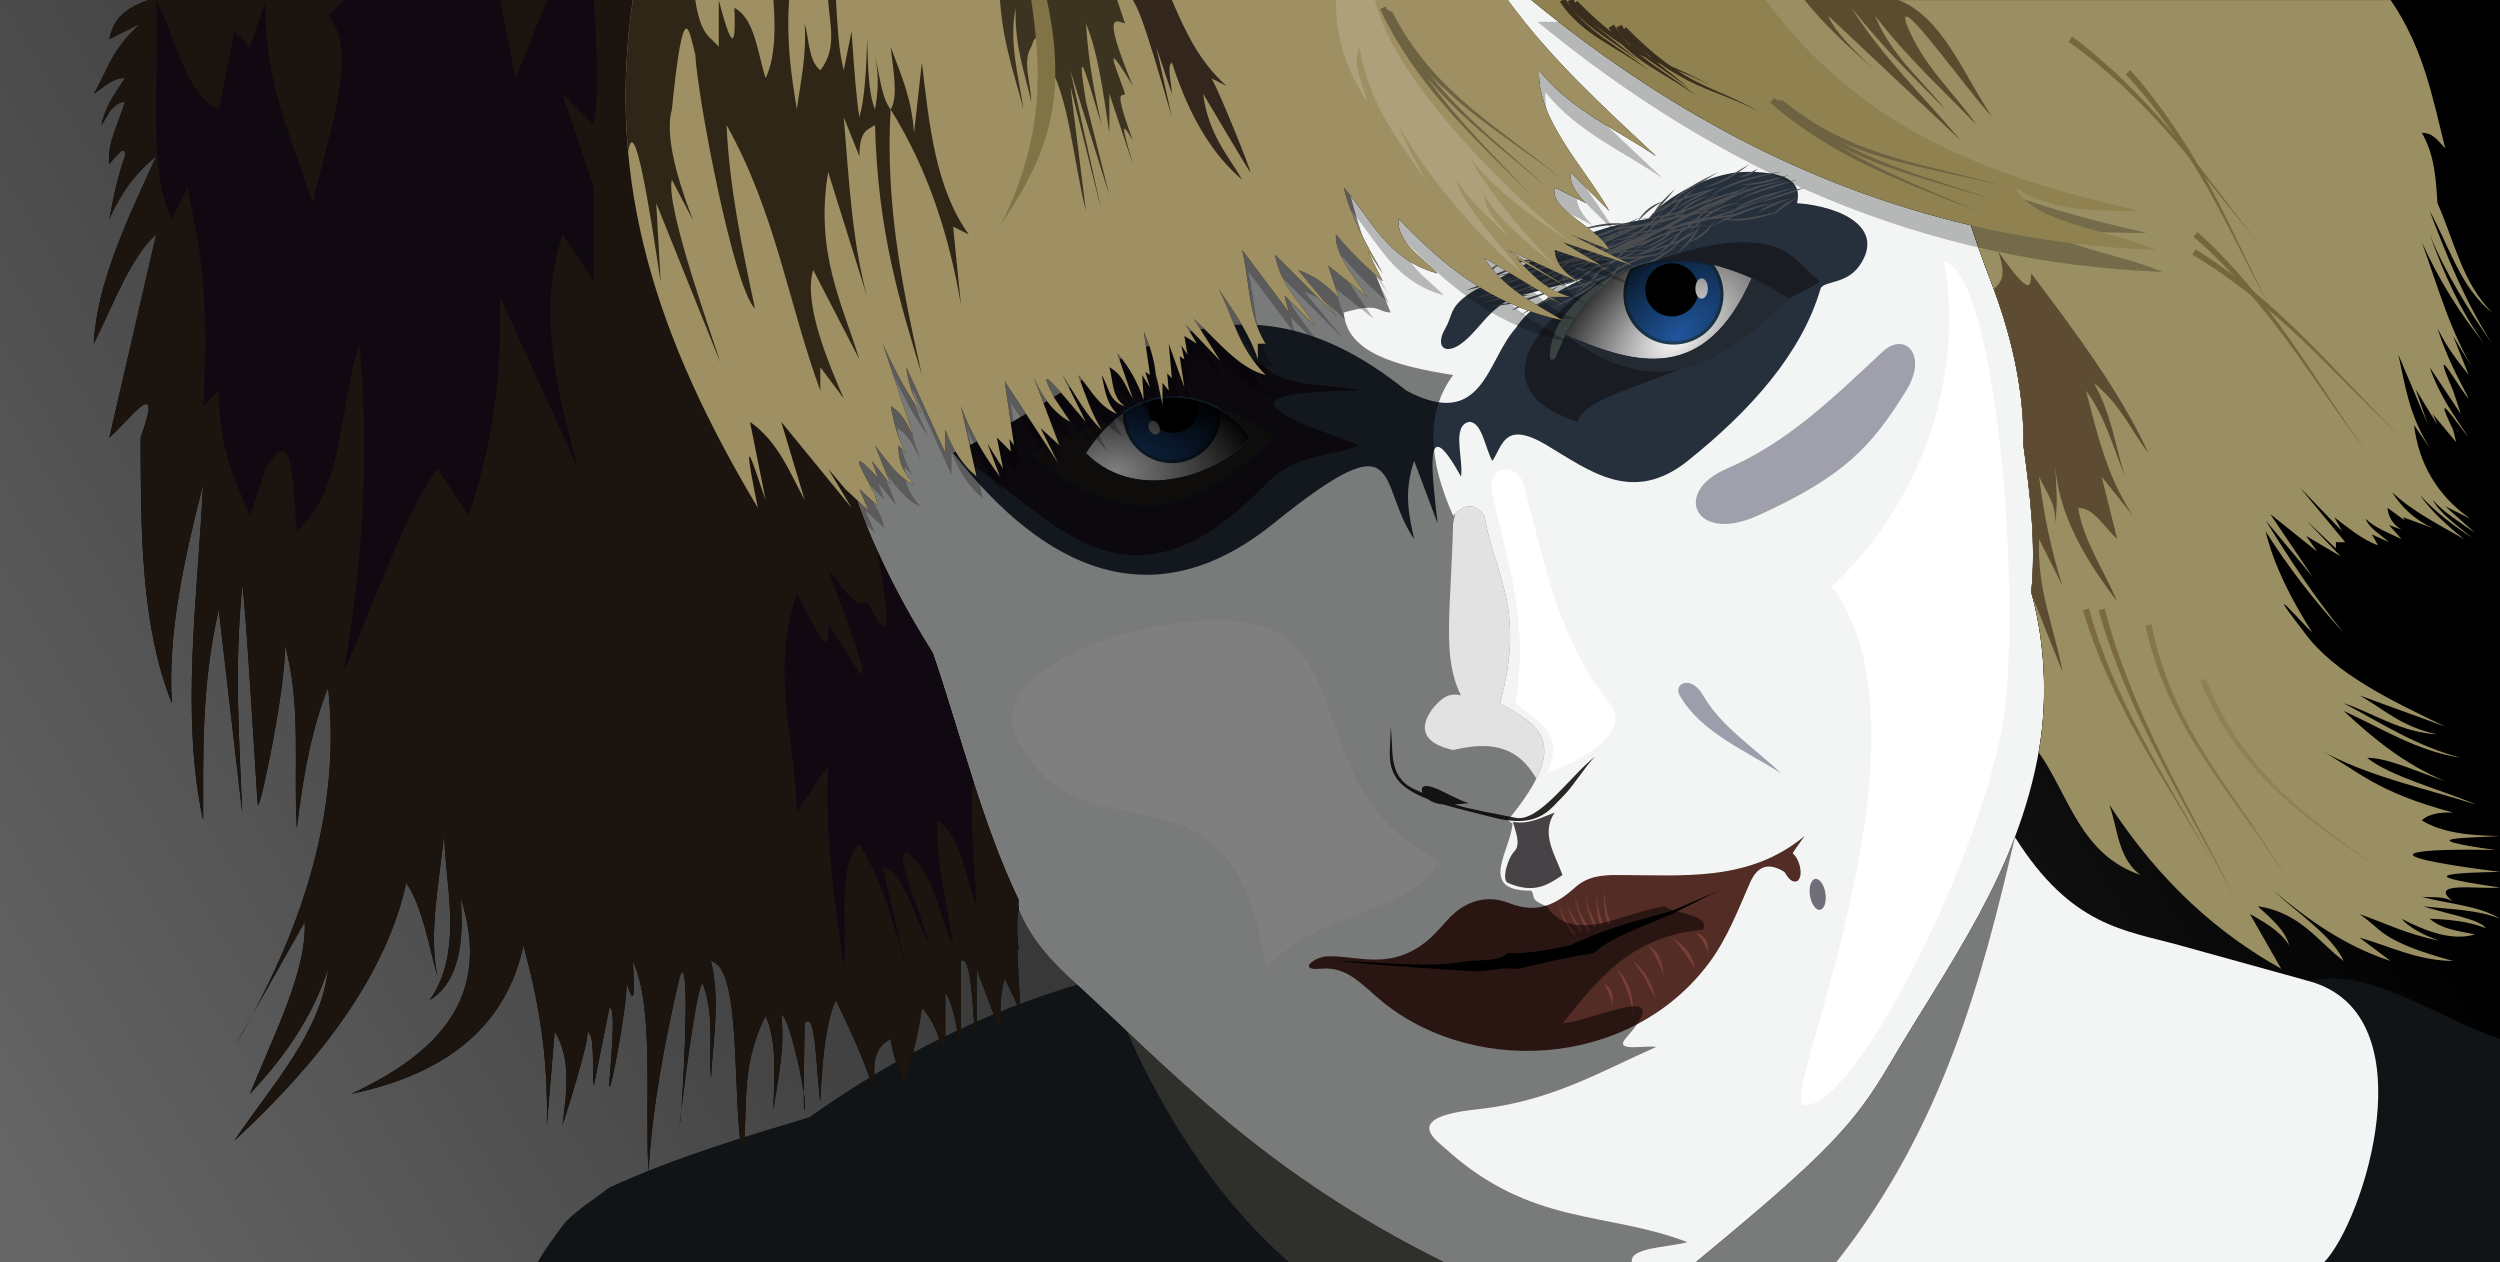
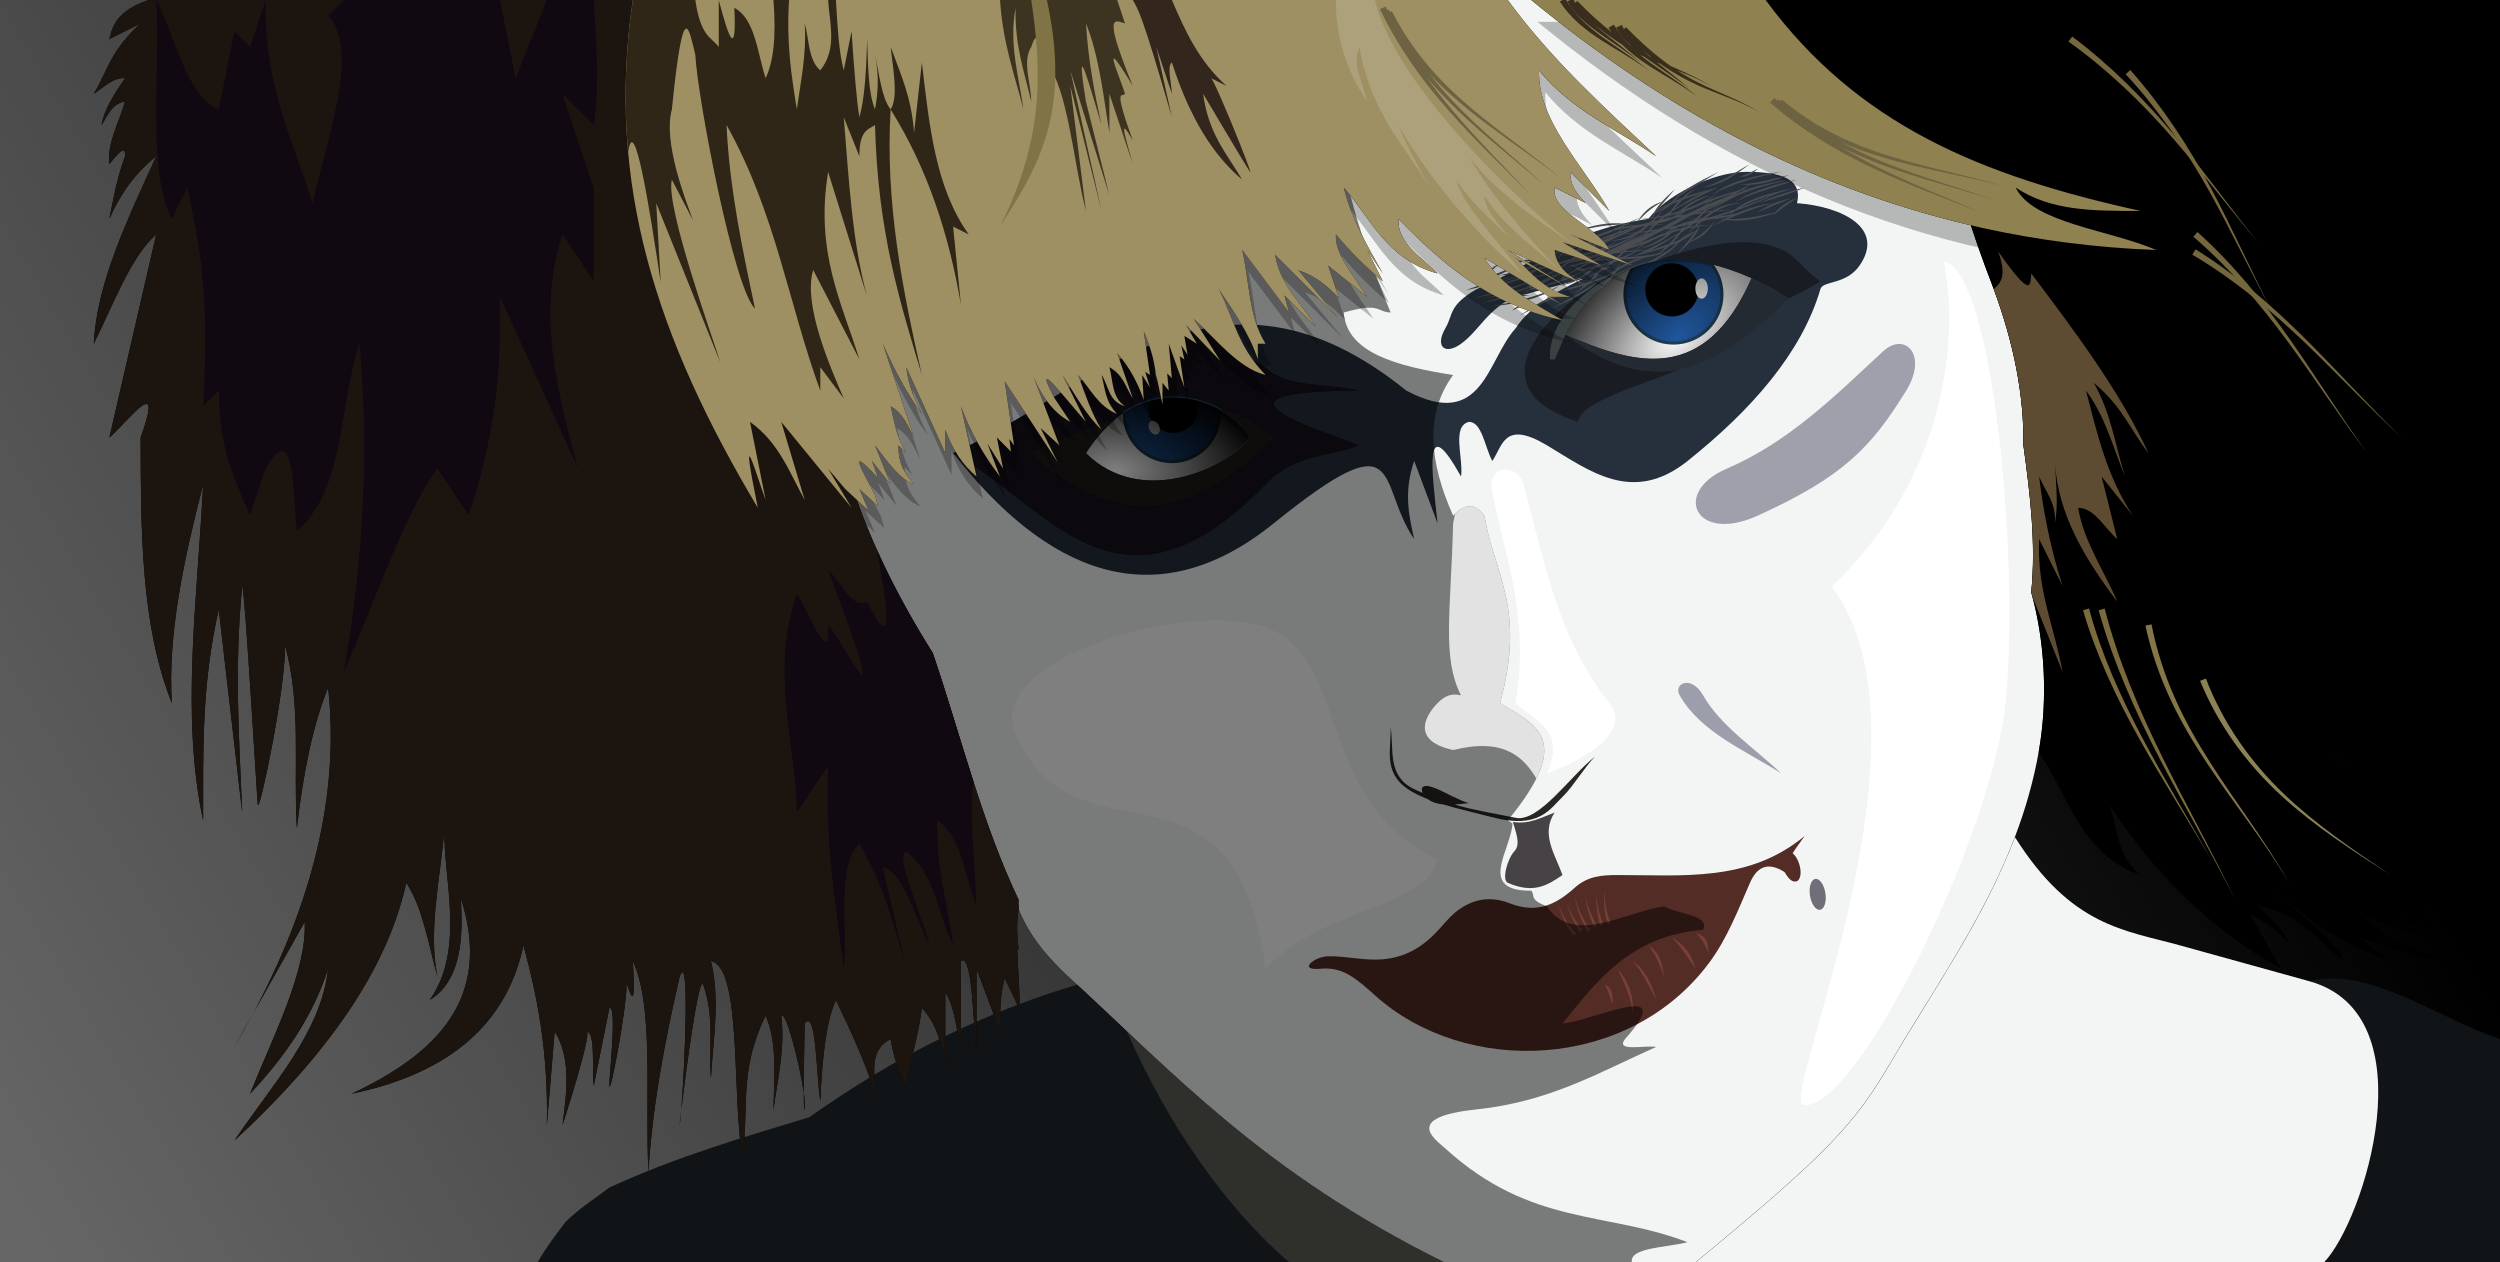
<svg xmlns="http://www.w3.org/2000/svg" xmlns:ns1="http://www.inkscape.org/namespaces/inkscape" xmlns:ns2="http://sodipodi.sourceforge.net/DTD/sodipodi-0.dtd" xmlns:xlink="http://www.w3.org/1999/xlink" id="svg2" viewBox="0 0 800 404" version="1.1" ns1:version="0.48.3.1 r9886" ns2:docname="pris.svg">
  <defs id="defs4">
    <linearGradient id="linearGradient7907" ns1:collect="always">
      <stop id="stop7909" style="stop-color:#000000;stop-opacity:0" offset="0" />
      <stop id="stop7911" style="stop-color:#000000" offset="1" />
    </linearGradient>
    <filter id="filter7458" ns1:collect="always" color-interpolation-filters="sRGB">
      <feGaussianBlur id="feGaussianBlur7460" stdDeviation="17.183" ns1:collect="always" />
    </filter>
    <filter id="filter7662" ns1:collect="always" color-interpolation-filters="sRGB">
      <feGaussianBlur id="feGaussianBlur7664" stdDeviation="6.533" ns1:collect="always" />
    </filter>
    <filter id="filter7666" ns1:collect="always" color-interpolation-filters="sRGB">
      <feGaussianBlur id="feGaussianBlur7668" stdDeviation="6.533" ns1:collect="always" />
    </filter>
    <linearGradient id="linearGradient7714" y2="133.11" gradientUnits="userSpaceOnUse" x2="1307.1" gradientTransform="matrix(.5 0 0 .5 430.31 217.62)" y1="864.46" x1="71.825" ns1:collect="always">
      <stop id="stop7710" style="stop-color:#666666" offset="0" />
      <stop id="stop7712" style="stop-color:#000000" offset="1" />
    </linearGradient>
    <radialGradient id="radialGradient7913" xlink:href="#linearGradient7907" gradientUnits="userSpaceOnUse" cy="293.49" cx="1120.2" gradientTransform="matrix(.776 -.653 .391 .465 2.994 946.49)" r="59.5" ns1:collect="always" />
    <radialGradient id="radialGradient7923" xlink:href="#linearGradient7907" gradientUnits="userSpaceOnUse" cy="376.22" cx="759.65" gradientTransform="matrix(.934 .065 -.039 .558 112.57 134.99)" r="52.5" ns1:collect="always" />
    <filter id="filter6849" ns1:collect="always" color-interpolation-filters="sRGB">
      <feGaussianBlur id="feGaussianBlur6851" stdDeviation="0.151" ns1:collect="always" />
    </filter>
  </defs>
  <ns2:namedview id="base" fit-margin-left="0" ns1:zoom="0.7" borderopacity="1.0" ns1:current-layer="layer4" ns1:cx="453.98328" ns1:cy="75.84044" ns1:window-maximized="1" showgrid="false" fit-margin-right="0" ns1:snap-global="true" ns1:document-units="px" bordercolor="#666666" ns1:window-x="0" ns1:window-y="24" ns1:object-nodes="true" fit-margin-bottom="0" ns1:window-width="1680" ns1:pageopacity="0.0" ns1:pageshadow="2" pagecolor="#ffffff" ns1:window-height="1026" fit-margin-top="0">
    <ns1:grid id="grid6046" originy="-404.561px" enabled="true" originx="-450.31px" visible="true" snapvisiblegridlinesonly="true" type="xygrid" empspacing="5" />
  </ns2:namedview>
  <g id="layer4" ns1:label="sfondo" ns1:groupmode="layer" transform="translate(-450.31 -243.8)">
    <path id="path7003" style="fill:url(#linearGradient7714)" ns1:connector-curvature="0" d="m450.31 243.8h800v404h-800z" />
  </g>
  <g id="layer8" ns1:label="collo" ns1:groupmode="layer" transform="translate(-450.31 -243.8)">
    <path id="path7855" ns2:nodetypes="ccccccccscc" style="fill:#101417" ns1:connector-curvature="0" d="m795.31 558.8c-30.621 9.035-59.188 23.466-86 42.5-21.384 6.478-42.779 12.756-64 22.5-4.758 3.612-9.997 6.935-14 11-3.42 4.43-6.662 8.819-9 13h628v-71.5c-20-6.667-42.176-23.467-61-18.5l-41.5-11.5c-17.754-4.92-34.792-5.937-53-35z" />
    <path id="path7857" style="fill:#f3f5f4" ns1:connector-curvature="0" d="m1095.1 511.7c-9.987 26.196-25.917 48.509-39.75 72.109-11.513 19.642-20 29-62.5 64h201.09c12.705-12.931 33.977-79.247-4.594-90l-41.5-11.5c-17.673-4.897-34.636-5.937-52.75-34.609z" />
-     <path id="path7872" ns2:nodetypes="cccccc" style="opacity:.5;fill:#000000" ns1:connector-curvature="0" d="m1095.1 511.7c-10.53 45.315-22.975 92.723-57.25 136.1h-46.5l46.5-44 45-72.5z" />
    <path id="path8213" style="fill:#2f2f2c" ns1:connector-curvature="0" d="m810.81 573.56c8.97 20.667 26.054 51.654 52.109 74.25h49.891c-47.465-23.498-75.061-48.852-102-74.25z" />
  </g>
  <g id="layer2" ns1:label="volto" ns1:groupmode="layer" transform="translate(-450.31 -243.8)">
    <path id="path6858" ns2:nodetypes="sscccsccccccccs" style="fill:#f3f5f4" ns1:connector-curvature="0" d="m1102.8 483.8c-6.792 39.264-29.022 68.475-47.5 100-11.513 19.642-20 29-62.5 64h-80c-58.54-28.981-86.867-60.759-121-92-5.486-5.249-10.586-10.88-14-18-0.887-1.849-1.956-3.641-1.5-6-11.676-24.382-18.51-52.529-27.5-79-10.638-16.938-19.731-34.709-26-54-24.868-51.667-28.802-103.33-17.5-155h355c10.452 31.335 12.5 52.5 28 92.5 6.441 17.368 9.725 34.06 9.5 50 2.174 15.834 4.07 31.634 2.5 47 4.304 15.291 5.396 33.757 2.5 50.5z" />
    <path id="path6960" ns2:nodetypes="ccccc" style="fill:#ffffff" ns1:connector-curvature="0" d="m1092.1 468.59c-4.452 43.661-48.642 132.06-64.776 128.73-7.365-2.398 44.998-117.84 9.204-165.81 38.121-36.396 40.466-82.437 35.75-104.12 16.135 3.337 24.275 97.55 19.823 141.21z" />
    <path id="path6049" ns2:nodetypes="csssscscsssccccc" style="fill:#532c25" ns1:connector-curvature="0" d="m1027.8 511.31c-17.897 14.915-39.203 12.47-60 12.5-4.964 0.007-9.435 0.362-13.5 4-6.084 5.445-12.08 8.512-21 5-8.92-3.512-15.5 1-19 4.5s-9.297 12.682-22 13.5c-5.772 0.389-11.253-1.116-17-1-4.564 0.092-9.801 4.667-2.5 4 6.996-0.688 11.125 2.76 17.5 8.5 28.778 25.913 81.083 24.4 107-10.5 5.675-7.642 9.125-16.657 13-25.5 1.95-4.451 5.112-7.181 11-3.5 0.5 0.494 1.748 3.559 3.891 3.016 1.317-0.416 1.707-2.898 0.875-5.531-0.483-1.529-1.274-2.773-2.109-3.469 1.197-1.906 2.574-3.663 3.844-5.516z" />
-     <path id="path6070" ns2:nodetypes="ccccccccccc" style="fill:#000000" ns1:connector-curvature="0" d="m1000.3 528.8-15 6.5c-10.543 2.891-20.983 5.509-32.5 11-6.667 1.413-13.333 2.739-20 2.5-2.45 2.55-7.841 2.159-12.5 2.5-13.601 2.545-28.302 0.143-42.5 0 14.786 1.408 30.753 2.524 44.995 3.335 6.805-0.375 7.096-1.301 13.298-0.794 8.1-1.948 16.042-3.839 24.207-5.041 5.561-5.175 16.02-8.569 25-12.5z" />
+     <path id="path6070" ns2:nodetypes="ccccccccccc" style="fill:#000000" ns1:connector-curvature="0" d="m1000.3 528.8-15 6.5z" />
    <path id="path6871" style="fill:#26303d" ns1:connector-curvature="0" d="m1009.3 298.79c-11.453 0.009-26.33 8.021-31.453 15.016-26.876 4.083-37.095 14.829-55 22.5-9.131 5.326-7.399 8.031-10 12.5-3.472 5.965-0.138 8.718 5 5 5.988-4.333 8.681-11.493 17.5-15l21.5-5.812c-9.945 4.682-17.699 9.837-21.5 15.812-9.317 10.239-10.378 33.025-35 20-60.738-48.976-99.698-0.263-145 20 29.508 37.763 64.207 53.394 102.5 22.5 42.641-34.401 32.67-12.998 45 5-1.704-7.559-3.408-15.117 0-25l7.5 20c-1.97-17.516-4.425-36.389 7.5-15 0.808-5.857-3.099-16.114 2.5-17.5 4.199-0.081 5.093 8.1 7.5 12.5 3.331-4.775 3.688-13.246 17.5-5 13.626 8.145 27.382 19.065 45 5 20.258-16.172 36.484-34.472 42.5-55 0.814-2.779 8.191-1.298 12.5-7.5 8.242-11.863-5.189-18.86-20-20 1.376-5.662-1.343-10.027-16.047-10.016zm-18.016 21.266c-2.045 0.67-4.065 1.339-6.078 2.016 2.006-0.674 4.04-1.348 6.078-2.016z" />
    <path id="path6983" style="fill:#16101c" ns1:connector-curvature="0" d="m834.51 349.17c-28.032 5.897-52.517 27.705-79.203 39.641 29.824 16.144 52.928 58.711 100 10 9.6-9.934 19.97-8.555 30-12.5-13.895-5.544-53.731-17.236 0-17.5-10-2.5-23.571-0.833-30-7.5l-20.797-12.141zm6.297 25.859c5.886 1.443 11.571 4.236 17 8.781-21.609 20.739-44.906 33.857-77.5 5 9.058-4.03 18.115-8.02 27-10.875-3.333 2.685-6.549 6.252-9.5 10.875 17.5 17.5 45 5 52.5-5-1.976-3.292-5.324-6.441-9.5-8.781z" />
    <path id="path6854" ns2:nodetypes="ccc" style="fill:#ffffff" ns1:connector-curvature="0" d="m850.31 383.8c-7.5-12.5-34.684-22.908-52.5 5 17.5 17.5 45 5 52.5-5z" />
    <path id="path6850" style="stroke-dashoffset:4.95;stroke:#1f415a;stroke-linecap:round;fill:#20569c" ns1:connector-curvature="0" d="m825.09 371.09c-4.907 0.15-10.028 1.589-14.969 4.797-0.004 0.141-0.016 0.28-0.016 0.422 0 8.399 6.805 15.203 15.203 15.203 8.399 0 15.203-6.805 15.203-15.203 0-0.499-0.031-0.998-0.078-1.484-4.422-2.399-9.736-3.906-15.344-3.734z" />
    <path id="path6846" ns2:nodetypes="ccc" style="fill:#ffffff" ns1:connector-curvature="0" d="m1010.8 332.8c-28.935-12.715-47.448-4.002-59.5 18 22.774 10.175 44.701 15.688 59.5-18z" />
    <path id="path6072" style="stroke:#1f415a;fill:#20569c" ns1:connector-curvature="0" d="m985.56 326.92c-4.601 0.096-8.83 0.986-12.703 2.578-1.623 2.453-2.562 5.401-2.562 8.562 0 8.57 6.945 15.516 15.516 15.516 8.57 0 15.516-6.945 15.516-15.516 0-3.662-1.269-7.034-3.391-9.688-4.406-1.058-8.522-1.534-12.375-1.453z" />
    <path id="path6074" ns2:rx="17.007351" ns2:ry="17.007351" style="fill:#000000" ns2:type="arc" d="m1127 237.86c0 9.393-7.614 17.007-17.007 17.007-9.393 0-17.007-7.614-17.007-17.007 0-9.393 7.614-17.007 17.007-17.007 9.393 0 17.007 7.614 17.007 17.007z" transform="matrix(.5 0 0 .5 430.31 217.62)" ns2:cy="237.86218" ns2:cx="1110" />
    <path id="path6844" ns2:rx="3.5" ns2:ry="6" style="fill:#ffffff" ns2:type="arc" d="m1136 237.36c0 3.314-1.567 6-3.5 6s-3.5-2.686-3.5-6 1.567-6 3.5-6 3.5 2.686 3.5 6z" transform="matrix(.571 0 0 .542 348.17 207.48)" ns2:cy="237.36218" ns2:cx="1132.5" />
    <path id="path6848" ns2:rx="5" ns2:ry="10" style="filter:url(#filter6849);fill:#706e79" ns2:type="arc" d="m1210 622.36c0 5.523-2.239 10-5 10s-5-4.477-5-10 2.239-10 5-10 5 4.477 5 10z" transform="matrix(.494 -.076 .076 .494 389.4 314.13)" ns2:cy="622.36218" ns2:cx="1205" />
    <path id="path6852" style="fill:#000000" ns1:connector-curvature="0" d="m825.09 371.09c-2.306 0.07-4.655 0.439-7.016 1.125-0.179 0.666-0.281 1.371-0.281 2.094 0 4.427 3.589 8.016 8.016 8.016s8.016-3.589 8.016-8.016c0-0.778-0.106-1.538-0.312-2.25-2.67-0.702-5.511-1.058-8.422-0.969z" />
    <path id="path6873" ns2:nodetypes="csccsscsccscsc" style="fill:#2a2623" ns1:connector-curvature="0" d="m895.31 476.31c0.299 6.858-2.619 14.513 5.5 20 1.834 1.24 3.996 2.28 6.359 3.203 1.496 1.077 3.236 1.569 5.078 1.734 5.018 1.514 10.496 2.72 15.562 4.062 15.082 3.998 18.481-2.683 22.786-6.804 3.081-2.95 6.897-9.436 10.15-12.612-7.737 5.971-17.96 21.175-25.435 19.603-6.551-1.378-12.948-2.285-19.531-4.25 1.521-0.1 3.057-0.287 4.531-0.438-3.669-1.15-7.039-3.231-10-4.5-5.146-2.205-5.38-0.297-4.781 1.219-0.902-0.391-1.803-0.783-2.719-1.219-8.682-4.129-6.408-12.762-7.5-20z" />
    <path id="path6875" ns2:nodetypes="ccsscc" style="fill:#474246" ns1:connector-curvature="0" d="m947.81 503.8c-4.535 6.789 0.08 13.369 2.5 20-4.861 3.386-9.372 6.062-17.5 2.5-2.047-0.897-0.08-7.797 2.098-10.089 2.199-2.314 0.324-6.34-0.464-9.395 5.264 0.87 9.03-1.412 13.366-3.015z" />
    <path id="path6877" ns2:nodetypes="cssc" style="fill:#9c9eab" ns1:connector-curvature="0" d="m1020.3 491.3c-8.608-8.176-19.358-15.129-25-25-3.82-6.683-9.645-3.765-7.5 0 6.747 11.843 20.764 17.479 32.5 25z" />
    <path id="path6962" style="fill:#191c23" ns1:connector-curvature="0" d="m972.04 329.84c-11.939 1.479-58.607 35.461-16.734 48.969 0.506-6.265 19.174-11.456 33-16.938-10.892 2.351-22.953-0.184-37-11.062 5.461-9.97 12.252-17.213 20.734-20.969zm-12.516 24.391c0.791 0.301 1.588 0.598 2.375 0.875-0.793-0.279-1.578-0.572-2.375-0.875zm30.5 2.406c-0.267 0.108-0.543 0.199-0.812 0.297 0.271-0.099 0.543-0.189 0.812-0.297zm-3.516 1.125c-0.29 0.072-0.584 0.141-0.875 0.203 0.292-0.062 0.585-0.131 0.875-0.203zm-2.234 0.453c-0.394 0.064-0.79 0.125-1.188 0.172 0.399-0.048 0.792-0.108 1.188-0.172zm-2.594 0.297c-0.38 0.027-0.758 0.049-1.141 0.062 0.379-0.014 0.764-0.035 1.141-0.062zm-3.672 0.062c0.401 0.015 0.804 0.029 1.203 0.031-0.396-0.002-0.804-0.016-1.203-0.031z" />
    <path id="path6889" style="fill:#394241" ns1:connector-curvature="0" d="m978.39 327.76c-10.033 0.935-33.036 13.991-32.078 31.047h1.5l3.5-8c6.76-12.342 15.553-20.504 27.078-23.047z" />
    <path id="path6894" style="fill:#1e1818" ns1:connector-curvature="0" d="m840.81 375.03c4.176 2.34 7.524 5.489 9.5 8.781-7.5 10-35 22.5-52.5 5 2.951-4.623 6.167-8.19 9.5-10.875-8.885 2.855-17.942 6.845-27 10.875 32.594 28.857 55.891 15.739 77.5-5-5.429-4.545-11.114-7.338-17-8.781z" />
    <path id="path6899" style="fill:#232a32" ns1:connector-curvature="0" d="m1010.8 332.81c-14.799 33.688-36.726 28.175-59.5 18 30.353 23.507 51.423 8.085 71.5-11.5-3.608-2.232-7.02-4.497-12-6.5z" />
    <path id="path6904" ns2:nodetypes="saccs" style="fill:#ffffff" ns1:connector-curvature="0" d="m775.31 478.8c-10.182-22.909 50.01-41.91 77.5-35 30.551 7.679 16.562 55.563 57.5 75-2.932 15.465-38.049 15.769-55 35-10-75-60-30-80-75z" />
    <path id="path6932" ns2:nodetypes="sssss" style="fill:#a0a0ac" ns1:connector-curvature="0" d="m1052.8 356.3c-15.453 14.378-30.231 29.028-50 37.5-17.5 7.5-10.089 24.132 10 15 27.5-12.5 36.338-21.922 47.5-40 7.084-11.474-0.455-19.055-7.5-12.5z" />
    <path id="path7026" style="fill-rule:evenodd;fill:#773f35" ns1:connector-curvature="0" d="m953.96 543.15 0.707-0.708c-2.753-2.493-4.436-6.073-5.853-9.646 1.103 3.683 2.465 7.418 5.147 10.354z" />
    <path id="path7086" style="fill-rule:evenodd;fill:#773f35" ns1:connector-curvature="0" d="m955.89 542.08 0.832-0.556c-2.006-2.72-4.068-5.451-4.916-8.722 0.522 3.339 2.34 6.385 4.084 9.278z" />
    <path id="path7046" style="fill-rule:evenodd;fill:#773f35" ns1:connector-curvature="0" d="m958.38 542.05 0.863-0.506c-2.308-3.636-4.578-7.442-4.931-11.747 0.02 4.319 2.011 8.441 4.069 12.253z" />
    <path id="path7056" style="fill-rule:evenodd;fill:#773f35" ns1:connector-curvature="0" d="m960.34 540.48 0.935-0.355c-1.409-3.275-3.375-6.312-3.467-9.822-0.24 3.504 1.448 6.895 2.533 10.178z" />
    <path id="path7066" style="fill-rule:evenodd;fill:#773f35" ns1:connector-curvature="0" d="m962.33 539.94 0.963-0.271c-1.069-3.215-2.119-6.473-1.981-9.865-0.47 3.361 0.252 6.824 1.019 10.135z" />
    <path id="path7076" style="fill-rule:evenodd;fill:#773f35" ns1:connector-curvature="0" d="m964.85 539.49 0.922-0.386c-1.56-3.269-1.966-7.072-1.961-10.807-0.337 3.72-0.283 7.579 1.039 11.193z" />
    <path id="path6958" ns2:nodetypes="ccc" style="fill:#773f35" ns1:connector-curvature="0" d="m967.81 553.8c3.44 3.612 5.427 8.362 5 15-0.239-5-2.43-10-5-15z" />
    <path id="path7351" ns2:rx="3.3035715" ns2:ry="4.6428571" style="fill:#ffffff" ns2:type="arc" d="m779.64 327.72c0 2.564-1.479 4.643-3.304 4.643s-3.304-2.079-3.304-4.643 1.479-4.643 3.304-4.643 3.304 2.079 3.304 4.643z" transform="matrix(.442 -.234 .234 .442 399.82 417.45)" ns2:cy="327.71933" ns2:cx="776.33929" />
    <path id="path6947" style="opacity:.5;fill:#000000" ns1:connector-curvature="0" d="m705.31 243.81c-11.302 51.667-7.368 103.33 17.5 155 6.269 19.291 15.362 37.062 26 54 8.99 26.471 15.824 54.618 27.5 79-0.456 2.359 0.613 4.151 1.5 6 3.414 7.12 8.514 12.751 14 18 34.133 31.241 62.46 63.019 121 92h59.688c-0.859-4.847 10.875-4.725 17.812-6.5-25.833-10-50-5-77.5-30-3.148-2.861-13.858-9.972 10-12.5 23.836-2.526 39.496-12.048 57.5-20-3.783-0.602-13.181 1.689-10-2.5 17.516-19.663-9.923-5.871-20-5 11.065-13.644 21.455-27.912 45-30 2.233-4.811-8.115-4.9-12.5-7.5-13.188 2.064-29.185 12.554-37.5 0-5.909-2.232-3.571-3.365-5-5-17.523 0.2-6.391-13.199-6-21.5l-1.5-1c21.142-25.683 9.366-30.359-2.5-37.5 8.456-30.656-1.986-41.418-5-60-3.333-4.496-6.667-3.562-10 0-7.658-17.144-9.15-32.562 0-45-18.245-2.871-34.049-7.151-35-20 11.754-3.377 10.41-0.205 15 0-24.416-59.766-17.301-78.379-12.5-100h-177.5z" />
    <path id="path6952" ns2:nodetypes="ccc" style="fill:#773f35" ns1:connector-curvature="0" d="m972.81 551.3c3.943 2.855 6.17 7.269 7.5 12.5-2.247-4.383-4.445-8.809-7.5-12.5z" />
    <path id="path6954" ns2:nodetypes="ccc" style="fill:#773f35" ns1:connector-curvature="0" d="m977.81 546.3c3.948 2.468 4.408 6.259 5 10-1.202-3.38-2.619-6.738-5-10z" />
    <path id="path6956" ns2:nodetypes="ccc" style="fill:#773f35" ns1:connector-curvature="0" d="m985.31 543.8c4.39 2.555 6.662 6.028 7.5 10-2.238-3.446-4.451-6.902-7.5-10z" />
    <path id="path6975" style="fill:#191c23" ns1:connector-curvature="0" d="m1007.8 321.31c-8.45 0-19.568 2.92-28.094 6.188 8.738-1.572 19.009 0.002 31.094 5.312 4.936 1.986 8.334 4.225 11.906 6.438 4.898-2.199 7.838-3.899 10.094-5.438-7.5-5-8.46-12.5-25-12.5zm0.875 15.969c-0.03 0.059-0.064 0.114-0.094 0.172h0.015c0.029-0.055 0.05-0.117 0.078-0.172z" />
    <path id="path6998" ns2:nodetypes="ccc" style="fill:#773f35" ns1:connector-curvature="0" d="m997.31 549.3c-0.866-2.505 0.378-5.58-4.5-7 2.535 2.075 3.307 4.59 4.5 7z" />
    <path id="path7000" ns2:nodetypes="ccc" style="fill:#773f35" ns1:connector-curvature="0" d="m963.81 558.8c2.819 1.45 2.634 3.984 2.5 6.5-0.645-2.135-1.356-4.282-2.5-6.5z" />
    <path id="path7326" ns2:nodetypes="scccsccccs" style="fill:#e2e2e2" ns1:connector-curvature="0" d="m920.31 405.79c-1.458 0.102-2.917 0.965-4.375 2.375l-0.625 3.141c-0.774 28.914-3.583 42.834 2.5 55-3.148-0.786-5.275 0.275-7.5 2.5-2.5 2.5-9.885 11.724 5 15 16.49-4.09 22.578 2.403 26.641 9.125 7.139-14.323-2.216-18.453-11.641-24.125 8.456-30.656-1.986-41.418-5-60-1.667-2.248-3.333-3.132-5-3.016z" />
    <path id="path6827" style="fill-rule:evenodd;fill:#4b4c50" ns1:connector-curvature="0" d="m1010.3 296.29c-2.262 1.236-4.426 2.666-6.688 3.922-2.6 1.444-5.354 2.639-8.297 3.578 2.995-0.437 5.932-1.519 8.594-3.078 2.243-1.315 4.269-2.916 6.391-4.422zm2.5 1.5c-0.967 0.517-1.944 1.009-2.922 1.438-0.978 0.428-1.944 0.797-3.062 1.062 1.098 0.201 2.243-0.025 3.266-0.5 1.023-0.475 1.924-1.201 2.719-2zm-12.484 1c-3.044 1.487-6.124 2.958-9.062 4.781-1.111 0.685-2.259 1.404-3.297 2.25-0.917 0.748-1.753 1.596-2.406 2.578-1.658 0.754-3.277 1.623-4.828 2.625 0.435-0.589 0.888-1.169 1.359-1.734 1.382-1.651 2.874-3.262 4.219-5-1.582 1.49-3.229 2.918-4.672 4.609-0.658 0.768-1.282 1.597-1.781 2.5-0.499 0.902-0.875 1.872-1.047 2.891 0.381-0.94 0.874-1.786 1.438-2.609 0.13-0.189 0.27-0.377 0.406-0.562 2.219-1.082 4.488-2.027 6.797-2.906-0.905 0.935-1.721 1.954-2.453 3.047-1.298 0.798-2.544 1.704-3.719 2.703-0.605 0.514-1.183 1.061-1.75 1.625-2.08-0.055-4.175 0.016-6.266 0.266-3.202 0.382-6.393 1.171-9.438 2.438 3.087-0.789 6.191-1.407 9.359-1.828 1.988-0.264 4.008-0.45 6.031-0.562-0.547 0.561-1.072 1.146-1.578 1.75-3.24 0.482-6.506 0.873-9.812 1.141 3.153-0.103 6.305-0.351 9.453-0.719-0.293 0.362-0.582 0.733-0.859 1.109-2.893 1.389-5.757 2.905-8.594 4.609 5.116-1.919 10.184-4.077 15.141-6.531 0.769-0.128 1.545-0.248 2.312-0.391-0.682 0.42-1.335 0.898-1.938 1.438-3.782 1.375-7.393 3.343-10.531 5.984 3.664-2.487 7.648-4.415 11.859-5.828 2.453-0.823 4.987-1.467 7.562-1.938-0.66 0.734-1.302 1.493-1.922 2.266 0.835-0.796 1.685-1.59 2.531-2.375 1.647-0.282 3.312-0.489 4.984-0.625-1.527 0.011-3.062 0.103-4.594 0.266 0.486-0.445 0.97-0.885 1.469-1.312 0.434-0.116 0.864-0.239 1.297-0.359 2.883-0.801 5.731-1.722 8.562-2.719-0.579 0.561-1.104 1.175-1.562 1.844-0.246 0.123-0.49 0.249-0.734 0.375-0.645-0.022-1.288-0.04-1.938-0.094 0.519 0.115 1.051 0.201 1.578 0.281-1.336 0.696-2.664 1.422-3.969 2.172 0.479-0.638 0.934-1.289 1.375-1.953-1.144 1.195-2.255 2.431-3.484 3.516-1.496 1.324-3.171 2.445-5 3.484 1.988-0.548 3.864-1.601 5.391-3.062 0.631-0.606 1.196-1.275 1.719-1.969 1.539-0.706 3.096-1.408 4.656-2.094 2.737 0.341 5.543 0.244 8.297-0.234 2.501-0.435 4.945-1.159 7.359-1.953-0.171 0.257-0.317 0.528-0.438 0.812 0.287-0.359 0.602-0.675 0.938-0.969 0.526-0.175 1.054-0.352 1.578-0.531-0.442 0.105-0.886 0.207-1.328 0.312 0.102-0.084 0.207-0.169 0.312-0.25 0.549-0.424 1.142-0.81 1.719-1.219 1.575-1.105 3.194-2.198 4.797-3.344-1.772 0.801-3.533 1.684-5.141 2.859-0.567 0.41-1.136 0.857-1.641 1.375-0.216 0.221-0.425 0.456-0.609 0.703-2.525 0.604-5.064 1.2-7.641 1.609-2.493 0.396-5.032 0.609-7.609 0.578 1.454-0.633 2.912-1.261 4.391-1.844 3.306-1.304 6.676-2.435 10.25-3.25-3.526 0.335-6.978 1.3-10.312 2.641-1.495 0.601-2.973 1.276-4.422 2 0.667-0.769 1.413-1.444 2.219-2.047 4.717-1.69 9.349-3.647 13.875-5.828 2.04-0.606 4.093-1.179 6.141-1.797-1.484 0.323-2.979 0.629-4.469 0.969 0.653-0.325 1.32-0.634 1.969-0.969-0.759 0.359-1.532 0.699-2.297 1.047-2.844 0.657-5.679 1.403-8.453 2.453-1.769 0.665-3.559 1.48-5.172 2.531-0.471 0.307-0.923 0.633-1.359 0.984-3.061 1.049-6.163 2.022-9.297 2.891-0.145 0.04-0.292 0.07-0.438 0.109 0.745-0.596 1.515-1.162 2.312-1.688 2.86-1.888 6.195-3.12 9.703-3.328-3.476-0.124-7.028 0.882-10.031 2.828-1.026 0.666-1.992 1.419-2.906 2.234-2.075 0.3-4.184 0.697-6.203 1.406-0.579 0.204-1.144 0.445-1.703 0.703-0.795 0.17-1.592 0.327-2.391 0.484 0.734-0.376 1.475-0.75 2.203-1.141 4.008-2.15 7.956-4.519 11.531-7.359 0.599-0.216 1.192-0.446 1.797-0.656 1.714-0.595 3.451-1.163 5.188-1.75-3.7 2.073-7.378 4.285-11 6.75 2.526-1.242 5.017-2.601 7.469-4.031-1.39 0.909-2.724 1.914-3.969 3.031 3.789-2.76 7.986-4.919 12.422-6.5 4.071-1.452 8.339-2.448 12.594-3.5-4.278 0.733-8.595 1.497-12.781 2.938-1.978 0.681-3.908 1.539-5.766 2.547 1.054-0.641 2.112-1.289 3.156-1.953 0.967-0.335 1.932-0.676 2.891-1.031-0.735 0.197-1.48 0.399-2.219 0.594 0.749-0.48 1.489-0.964 2.234-1.453 1.623-0.054 3.241-0.302 4.844-0.672 2.597-0.599 5.14-1.522 7.641-2.469-2.534 0.612-5.092 1.293-7.656 1.859-1.343 0.297-2.681 0.563-4.047 0.766 0.063-0.042 0.125-0.084 0.188-0.125-0.078 0.041-0.156 0.084-0.234 0.125-1.227 0.181-2.474 0.319-3.75 0.375 0.924 0.121 1.863 0.162 2.797 0.141-1.124 0.597-2.239 1.196-3.359 1.812-2.23 0.594-4.46 1.196-6.672 1.938-0.135 0.045-0.272 0.095-0.406 0.141 0.209-0.178 0.419-0.349 0.625-0.531-0.249 0.198-0.498 0.385-0.75 0.578-3.209 1.107-6.37 2.484-9.25 4.422 2.454-1.224 4.986-2.246 7.562-3.188-3.571 2.519-7.436 4.646-11.359 6.688-1.35 0.702-2.708 1.398-4.078 2.078-0.296 0.054-0.594 0.104-0.891 0.156 0.426-0.243 0.856-0.488 1.281-0.734-0.625 0.27-1.252 0.552-1.875 0.828-0.861 0.148-1.728 0.289-2.594 0.422 0.564-0.57 1.15-1.138 1.734-1.688 0.912-0.041 1.818-0.054 2.734-0.062-0.819-0.077-1.643-0.135-2.469-0.172 0.405-0.376 0.803-0.761 1.219-1.125 0.913-0.801 1.855-1.563 2.828-2.297-0.402 0.675-0.771 1.371-1.094 2.094 0.682-0.978 1.384-1.937 2.125-2.859 1.085-0.769 2.218-1.479 3.391-2.141-0.911 0.389-1.817 0.814-2.688 1.297 0.553-0.657 1.129-1.294 1.719-1.922 0.296-0.315 0.6-0.63 0.906-0.938 0.448-0.165 0.892-0.339 1.344-0.5 3.355-1.196 6.803-2.285 10.219-3.438-3.42 0.811-6.883 1.664-10.266 2.828-0.073 0.025-0.146 0.053-0.219 0.078 1.097-1.026 2.241-2.003 3.469-2.906-1.701 0.927-3.307 2.052-4.766 3.375-0.948 0.356-1.885 0.739-2.812 1.156 0.742-0.806 1.582-1.495 2.484-2.125 1.074-0.75 2.23-1.429 3.359-2.125 2.882-1.764 5.852-3.449 8.75-5.281zm20 0c-3.883 0.519-7.829 1.181-11.656 2.328-3.823 1.146-7.539 2.783-10.844 5.172 3.437-1.923 7.062-3.369 10.844-4.547 3.786-1.179 7.732-2.092 11.656-2.953zm5 2.531c-3.883 0.83-7.767 1.804-11.562 3.156-2.973 1.055-6.015 2.262-8.422 4.328 2.565-1.819 5.59-2.774 8.609-3.781 3.729-1.238 7.55-2.351 11.375-3.703zm2.5 2.5c-5.096 1.185-10.069 2.987-15 5 5.015-1.346 10.022-2.873 15-5zm-9.719 2.094c-3.642 1.588-7.346 3.045-11.109 4.375 0.036-0.021 0.074-0.042 0.109-0.062 1.627-0.946 3.413-1.699 5.188-2.375 1.903-0.72 3.848-1.342 5.812-1.938zm-20.297 0.375c-2.57 0.455-5.089 1.439-7.312 2.938-1.902 1.284-3.569 2.887-5.188 4.562 1.869-1.321 3.631-2.803 5.516-4.078 2.131-1.443 4.47-2.619 6.984-3.422zm25.516 1c-1.841 0.402-3.689 0.906-5.469 1.625-1.78 0.719-3.505 1.652-5.047 2.875 1.731-0.792 3.457-1.552 5.203-2.297 1.746-0.745 3.522-1.472 5.312-2.203zm-28.547 6.656c-0.066 0.059-0.122 0.128-0.188 0.188-0.935 0.249-1.871 0.487-2.812 0.719 0.992-0.311 1.999-0.614 3-0.906zm-1.094 1.047c-0.368 0.366-0.74 0.742-1.094 1.125-2.671 0.322-5.321 0.884-7.906 1.719-0.246 0.079-0.49 0.166-0.734 0.25 1.036-0.604 2.102-1.13 3.203-1.594 2.184-0.441 4.367-0.942 6.531-1.5zm0.641 2.297c-2.026 0.516-4.035 1.326-5.75 2.641-1.239 0.953-2.268 2.139-3.266 3.359 1.252-0.918 2.4-1.967 3.625-2.875 1.643-1.222 3.466-2.242 5.391-3.125zm-13.344 0.297c-1.226 0.6-2.448 1.192-3.688 1.781 1.036-0.549 2.067-1.127 3.094-1.703 0.198-0.028 0.396-0.049 0.594-0.078zm-1.609 0.219c-0.77 0.349-1.53 0.699-2.297 1.062 0.279-0.296 0.56-0.583 0.844-0.875 0.485-0.059 0.968-0.122 1.453-0.188zm7.438 0.984c-2.176 1.234-4.377 2.398-6.625 3.547-2.248 1.149-4.528 2.285-6.859 3.453 2.42-0.703 4.774-1.687 7.031-2.875s4.405-2.58 6.453-4.125z" />
    <path id="path7875" d="m962.83 333.31c2.262-1.236 4.426-2.666 6.688-3.922 2.6-1.444 5.354-2.639 8.297-3.578-2.995 0.437-5.932 1.519-8.594 3.078-2.243 1.315-4.269 2.916-6.391 4.422zm-2.5-1.5c0.967-0.517 1.944-1.009 2.922-1.438 0.978-0.428 1.944-0.797 3.062-1.062-1.098-0.201-2.242 0.025-3.266 0.5-1.023 0.475-1.924 1.201-2.719 2zm12.484-1c3.044-1.487 6.124-2.958 9.062-4.781 1.111-0.685 2.259-1.404 3.297-2.25 0.917-0.748 1.753-1.596 2.406-2.578 1.658-0.754 3.277-1.623 4.828-2.625-0.435 0.589-0.888 1.169-1.359 1.734-1.382 1.651-2.874 3.262-4.219 5 1.582-1.49 3.229-2.918 4.672-4.609 0.658-0.768 1.282-1.597 1.781-2.5 0.499-0.902 0.875-1.872 1.047-2.891-0.381 0.94-0.874 1.786-1.438 2.609-0.13 0.189-0.27 0.377-0.406 0.562-2.219 1.082-4.488 2.027-6.797 2.906 0.905-0.935 1.721-1.954 2.453-3.047 1.298-0.798 2.544-1.704 3.719-2.703 0.605-0.514 1.183-1.061 1.75-1.625 2.08 0.055 4.175-0.016 6.266-0.266 3.202-0.382 6.393-1.171 9.438-2.438-3.087 0.789-6.191 1.407-9.359 1.828-1.988 0.264-4.008 0.45-6.031 0.562 0.547-0.561 1.072-1.146 1.578-1.75 3.24-0.482 6.506-0.873 9.812-1.141-3.153 0.103-6.305 0.351-9.453 0.719 0.293-0.362 0.582-0.733 0.859-1.109 2.893-1.389 5.757-2.905 8.594-4.609-5.116 1.919-10.184 4.077-15.141 6.531-0.769 0.128-1.545 0.248-2.312 0.391 0.682-0.42 1.335-0.898 1.938-1.438 3.782-1.375 7.393-3.343 10.531-5.984-3.664 2.487-7.648 4.415-11.859 5.828-2.453 0.823-4.987 1.467-7.562 1.938 0.66-0.734 1.302-1.493 1.922-2.266-0.835 0.796-1.685 1.59-2.531 2.375-1.647 0.282-3.312 0.489-4.984 0.625 1.527-0.011 3.062-0.103 4.594-0.266-0.486 0.445-0.97 0.885-1.469 1.312-0.434 0.116-0.864 0.239-1.297 0.359-2.883 0.801-5.731 1.722-8.562 2.719 0.579-0.561 1.104-1.175 1.562-1.844 0.246-0.123 0.49-0.249 0.734-0.375 0.645 0.022 1.288 0.04 1.938 0.094-0.519-0.115-1.051-0.201-1.578-0.281 1.336-0.696 2.664-1.422 3.969-2.172-0.479 0.638-0.934 1.289-1.375 1.953 1.144-1.195 2.255-2.431 3.484-3.516 1.496-1.324 3.171-2.445 5-3.484-1.988 0.548-3.864 1.601-5.391 3.062-0.631 0.606-1.196 1.275-1.719 1.969-1.539 0.706-3.096 1.408-4.656 2.094-2.737-0.341-5.543-0.244-8.297 0.234-2.501 0.435-4.945 1.159-7.359 1.953 0.171-0.257 0.317-0.528 0.438-0.812-0.287 0.359-0.602 0.675-0.938 0.969-0.526 0.175-1.054 0.352-1.578 0.531 0.442-0.105 0.886-0.207 1.328-0.312-0.102 0.084-0.207 0.169-0.312 0.25-0.549 0.424-1.142 0.81-1.719 1.219-1.575 1.105-3.194 2.198-4.797 3.344 1.772-0.801 3.533-1.684 5.141-2.859 0.567-0.41 1.136-0.857 1.641-1.375 0.216-0.221 0.425-0.456 0.609-0.703 2.525-0.604 5.064-1.2 7.641-1.609 2.493-0.396 5.032-0.609 7.609-0.578-1.454 0.633-2.912 1.261-4.391 1.844-3.306 1.304-6.676 2.435-10.25 3.25 3.526-0.335 6.978-1.3 10.312-2.641 1.495-0.601 2.973-1.276 4.422-2-0.667 0.769-1.412 1.444-2.219 2.047-4.717 1.69-9.349 3.647-13.875 5.828-2.04 0.606-4.093 1.179-6.141 1.797 1.484-0.323 2.979-0.629 4.469-0.969-0.653 0.325-1.32 0.634-1.969 0.969 0.759-0.359 1.532-0.699 2.297-1.047 2.844-0.657 5.68-1.403 8.453-2.453 1.769-0.665 3.559-1.48 5.172-2.531 0.471-0.307 0.923-0.633 1.359-0.984 3.061-1.049 6.163-2.022 9.297-2.891 0.145-0.04 0.292-0.07 0.438-0.109-0.745 0.596-1.515 1.162-2.312 1.688-2.86 1.888-6.195 3.12-9.703 3.328 3.476 0.124 7.028-0.882 10.031-2.828 1.026-0.666 1.992-1.419 2.906-2.234 2.075-0.3 4.184-0.697 6.203-1.406 0.579-0.204 1.144-0.445 1.703-0.703 0.795-0.17 1.592-0.327 2.391-0.484-0.734 0.376-1.475 0.75-2.203 1.141-4.008 2.15-7.956 4.519-11.531 7.359-0.599 0.216-1.192 0.446-1.797 0.656-1.714 0.595-3.451 1.163-5.188 1.75 3.7-2.073 7.378-4.285 11-6.75-2.526 1.242-5.017 2.601-7.469 4.031 1.39-0.909 2.724-1.914 3.969-3.031-3.789 2.76-7.986 4.919-12.422 6.5-4.071 1.452-8.34 2.448-12.594 3.5 4.278-0.733 8.595-1.497 12.781-2.938 1.978-0.681 3.908-1.539 5.766-2.547-1.054 0.641-2.112 1.289-3.156 1.953-0.967 0.335-1.932 0.676-2.891 1.031 0.735-0.197 1.48-0.399 2.219-0.594-0.749 0.48-1.489 0.964-2.234 1.453-1.623 0.054-3.241 0.302-4.844 0.672-2.597 0.599-5.14 1.522-7.641 2.469 2.534-0.612 5.092-1.293 7.656-1.859 1.343-0.297 2.681-0.563 4.047-0.766-0.063 0.042-0.125 0.084-0.188 0.125 0.078-0.041 0.156-0.084 0.234-0.125 1.227-0.181 2.474-0.319 3.75-0.375-0.924-0.121-1.863-0.162-2.797-0.141 1.124-0.597 2.239-1.196 3.359-1.812 2.23-0.594 4.46-1.196 6.672-1.938 0.135-0.045 0.272-0.095 0.406-0.141-0.209 0.178-0.419 0.349-0.625 0.531 0.249-0.198 0.498-0.385 0.75-0.578 3.209-1.107 6.37-2.484 9.25-4.422-2.454 1.224-4.986 2.246-7.562 3.188 3.571-2.519 7.436-4.646 11.359-6.688 1.35-0.702 2.708-1.398 4.078-2.078 0.296-0.054 0.594-0.104 0.891-0.156-0.426 0.243-0.856 0.488-1.281 0.734 0.625-0.27 1.252-0.552 1.875-0.828 0.861-0.148 1.728-0.289 2.594-0.422-0.564 0.57-1.15 1.138-1.734 1.688-0.912 0.041-1.818 0.054-2.734 0.062 0.819 0.077 1.643 0.135 2.469 0.172-0.405 0.376-0.803 0.761-1.219 1.125-0.913 0.801-1.855 1.563-2.828 2.297 0.402-0.675 0.771-1.371 1.094-2.094-0.682 0.978-1.384 1.937-2.125 2.859-1.085 0.769-2.218 1.479-3.391 2.141 0.911-0.389 1.817-0.814 2.688-1.297-0.553 0.657-1.129 1.294-1.719 1.922-0.296 0.315-0.6 0.63-0.906 0.938-0.448 0.165-0.892 0.339-1.344 0.5-3.355 1.196-6.803 2.285-10.219 3.438 3.42-0.811 6.883-1.664 10.266-2.828 0.073-0.025 0.146-0.053 0.219-0.078-1.097 1.026-2.241 2.003-3.469 2.906 1.701-0.927 3.307-2.052 4.766-3.375 0.948-0.356 1.885-0.739 2.812-1.156-0.742 0.806-1.582 1.495-2.484 2.125-1.074 0.75-2.23 1.429-3.359 2.125-2.882 1.764-5.852 3.449-8.75 5.281zm-20 0c3.883-0.519 7.829-1.181 11.656-2.328 3.823-1.146 7.539-2.783 10.844-5.172-3.437 1.923-7.062 3.369-10.844 4.547-3.786 1.179-7.732 2.092-11.656 2.953zm-5-2.531c3.883-0.83 7.767-1.804 11.562-3.156 2.973-1.055 6.015-2.262 8.422-4.328-2.565 1.819-5.59 2.774-8.609 3.781-3.729 1.238-7.55 2.351-11.375 3.703zm-2.5-2.5c5.096-1.185 10.069-2.987 15-5-5.015 1.346-10.022 2.873-15 5zm9.719-2.094c3.642-1.588 7.346-3.045 11.109-4.375-0.035 0.021-0.073 0.042-0.109 0.062-1.627 0.946-3.413 1.699-5.188 2.375-1.903 0.72-3.848 1.342-5.812 1.938zm20.297-0.375c2.57-0.455 5.089-1.439 7.312-2.938 1.902-1.284 3.569-2.887 5.188-4.562-1.869 1.321-3.631 2.803-5.516 4.078-2.131 1.443-4.47 2.619-6.984 3.422zm-25.516-1c1.841-0.402 3.689-0.906 5.469-1.625 1.78-0.719 3.505-1.652 5.047-2.875-1.731 0.792-3.457 1.552-5.203 2.297-1.746 0.745-3.522 1.472-5.312 2.203zm28.547-6.656c0.066-0.059 0.122-0.128 0.188-0.188 0.935-0.249 1.871-0.487 2.812-0.719-0.992 0.311-1.999 0.614-3 0.906zm1.094-1.047c0.368-0.366 0.74-0.742 1.094-1.125 2.671-0.322 5.321-0.884 7.906-1.719 0.246-0.079 0.49-0.166 0.734-0.25-1.036 0.604-2.102 1.13-3.203 1.594-2.184 0.441-4.367 0.942-6.531 1.5zm-0.641-2.297c2.026-0.516 4.035-1.326 5.75-2.641 1.239-0.953 2.268-2.139 3.266-3.359-1.252 0.918-2.4 1.967-3.625 2.875-1.643 1.222-3.466 2.242-5.391 3.125zm13.344-0.297c1.226-0.6 2.448-1.192 3.688-1.781-1.036 0.549-2.067 1.127-3.094 1.703-0.198 0.028-0.396 0.049-0.594 0.078zm1.609-0.219c0.77-0.349 1.53-0.699 2.297-1.062-0.279 0.296-0.56 0.583-0.844 0.875-0.485 0.059-0.968 0.122-1.453 0.188zm-7.438-0.984c2.176-1.234 4.377-2.398 6.625-3.547 2.248-1.149 4.528-2.285 6.859-3.453-2.42 0.703-4.774 1.687-7.031 2.875s-4.405 2.58-6.453 4.125z" style="fill-rule:evenodd;fill:#4b4c50" ns1:connector-curvature="0" />
    <path id="path7905" d="m1010.8 332.8c-28.935-12.715-47.448-4.002-59.5 18 22.774 10.175 44.701 15.688 59.5-18z" ns2:nodetypes="ccc" style="fill:url(#radialGradient7913)" ns1:connector-curvature="0" />
    <path id="path7915" d="m850.31 383.8c-7.5-12.5-34.684-22.908-52.5 5 17.5 17.5 45 5 52.5-5z" ns2:nodetypes="ccc" style="fill:url(#radialGradient7923)" ns1:connector-curvature="0" />
    <path id="path6843" ns2:nodetypes="ccsssc" style="fill:#ffffff" ns1:connector-curvature="0" d="m945.31 491.3c6.384-13.747-3.898-16.78-10-22.5 4.563-27.626-3.36-46.799-7.5-67.5-1.799-8.997 8.075-9.442 10-2.5 6.596 23.783 10.625 48.768 27.5 70 6.957 8.752-6.519 17.405-20 22.5z" />
    <path id="path6874" style="fill-rule:evenodd;fill:#4b4c50" ns1:connector-curvature="0" d="m936.62 344.79c2.302-1.159 4.513-2.516 6.815-3.696 2.647-1.357 5.439-2.458 8.412-3.298-3.008 0.336-5.979 1.319-8.692 2.789-2.286 1.239-4.364 2.771-6.535 4.205zm-2.448-1.583c0.984-0.485 1.976-0.944 2.968-1.339 0.992-0.395 1.969-0.732 3.096-0.959-1.091-0.238-2.242-0.05-3.28 0.39-1.039 0.44-1.964 1.135-2.784 1.908zm12.511-0.582c3.092-1.385 6.22-2.751 9.217-4.475 1.133-0.647 2.305-1.327 3.37-2.138 0.942-0.717 1.805-1.536 2.491-2.496 1.682-0.698 3.33-1.512 4.913-2.462-0.455 0.574-0.926 1.138-1.417 1.688-1.437 1.603-2.982 3.164-4.384 4.856 1.631-1.436 3.325-2.808 4.824-4.45 0.683-0.745 1.335-1.554 1.864-2.439 0.529-0.885 0.938-1.841 1.143-2.854-0.413 0.927-0.933 1.755-1.524 2.56-0.136 0.185-0.283 0.367-0.425 0.549-2.254 1.007-4.553 1.876-6.89 2.677 0.935-0.905 1.786-1.895 2.554-2.963 1.324-0.755 2.599-1.618 3.807-2.577 0.622-0.494 1.218-1.021 1.803-1.565 2.077 0.125 4.173 0.124 6.271-0.056 3.213-0.275 6.428-0.956 9.514-2.12-3.111 0.686-6.234 1.199-9.415 1.514-1.996 0.197-4.021 0.315-6.047 0.36 0.566-0.542 1.11-1.11 1.636-1.696 3.255-0.374 6.532-0.654 9.845-0.811-3.155-0.003-6.313 0.14-9.472 0.402 0.305-0.352 0.606-0.713 0.896-1.08 2.937-1.291 5.851-2.711 8.743-4.319-5.178 1.747-10.315 3.734-15.351 6.021-0.773 0.102-1.553 0.196-2.324 0.313 0.696-0.397 1.365-0.853 1.985-1.372 3.826-1.247 7.501-3.094 10.726-5.628-3.746 2.363-7.791 4.156-12.048 5.428-2.479 0.741-5.033 1.299-7.623 1.683 0.684-0.711 1.351-1.449 1.997-2.2-0.861 0.767-1.737 1.533-2.609 2.289-1.656 0.227-3.327 0.378-5.003 0.458 1.526 0.04 3.063-0.001 4.6-0.112-0.5 0.428-0.999 0.852-1.512 1.263-0.437 0.101-0.872 0.21-1.308 0.316-2.908 0.704-5.785 1.53-8.649 2.431 0.598-0.541 1.143-1.137 1.623-1.79 0.25-0.115 0.498-0.233 0.747-0.35 0.644 0.044 1.286 0.083 1.933 0.159-0.515-0.133-1.043-0.236-1.568-0.334 1.359-0.651 2.71-1.332 4.039-2.038-0.5 0.621-0.976 1.257-1.44 1.906 1.183-1.156 2.335-2.354 3.6-3.397 1.54-1.273 3.251-2.337 5.114-3.315-2.006 0.481-3.915 1.471-5.49 2.88-0.651 0.584-1.238 1.234-1.784 1.91-1.562 0.654-3.142 1.304-4.724 1.937-2.724-0.432-5.532-0.43-8.3-0.043-2.514 0.351-4.981 0.992-7.421 1.706 0.179-0.251 0.335-0.517 0.464-0.797-0.298 0.349-0.624 0.654-0.969 0.937-0.532 0.158-1.065 0.316-1.595 0.478 0.445-0.09 0.892-0.177 1.338-0.268-0.105 0.081-0.213 0.162-0.321 0.239-0.563 0.406-1.169 0.771-1.758 1.161-1.611 1.051-3.266 2.09-4.906 3.181 1.798-0.741 3.588-1.565 5.233-2.686 0.58-0.391 1.164-0.819 1.686-1.319 0.223-0.214 0.44-0.442 0.633-0.682 2.544-0.519 5.102-1.03 7.69-1.353 2.505-0.312 5.05-0.44 7.624-0.323-1.474 0.584-2.953 1.163-4.45 1.696-3.348 1.192-6.753 2.211-10.353 2.905 3.535-0.217 7.018-1.066 10.395-2.294 1.515-0.551 3.014-1.176 4.486-1.851-0.693 0.746-1.46 1.396-2.286 1.971-4.771 1.531-9.465 3.332-14.062 5.36-2.059 0.537-4.131 1.041-6.197 1.59 1.494-0.273 2.999-0.528 4.499-0.819-0.664 0.303-1.341 0.59-2 0.902 0.77-0.333 1.555-0.647 2.331-0.969 2.865-0.561 5.723-1.212 8.53-2.169 1.79-0.605 3.606-1.36 5.254-2.357 0.481-0.291 0.944-0.602 1.392-0.938 3.094-0.946 6.227-1.814 9.388-2.578 0.146-0.035 0.295-0.06 0.441-0.095-0.765 0.571-1.553 1.111-2.368 1.609-2.922 1.791-6.296 2.91-9.809 3.001 3.47 0.241 7.054-0.646 10.12-2.491 1.048-0.631 2.038-1.352 2.979-2.136 2.084-0.23 4.205-0.556 6.247-1.198 0.586-0.184 1.159-0.406 1.726-0.646 0.8-0.143 1.602-0.274 2.406-0.404-0.746 0.351-1.5 0.7-2.24 1.066-4.077 2.015-8.103 4.25-11.771 6.969-0.606 0.196-1.206 0.406-1.818 0.596-1.733 0.537-3.488 1.047-5.243 1.575 3.767-1.948 7.517-4.036 11.22-6.378-2.566 1.157-5.101 2.432-7.599 3.779 1.419-0.862 2.786-1.822 4.068-2.897-3.879 2.631-8.146 4.649-12.632 6.08-4.117 1.315-8.417 2.167-12.704 3.076 4.3-0.589 8.641-1.208 12.872-2.508 1.999-0.614 3.958-1.408 5.848-2.352-1.074 0.605-2.154 1.218-3.22 1.846-0.977 0.302-1.953 0.611-2.924 0.934 0.741-0.172 1.492-0.349 2.237-0.519-0.765 0.455-1.52 0.914-2.282 1.377-1.624-0.001-3.25 0.194-4.864 0.509-2.615 0.511-5.188 1.349-7.719 2.212 2.553-0.527 5.133-1.122 7.714-1.602 1.352-0.252 2.698-0.473 4.07-0.63-0.064 0.039-0.127 0.079-0.192 0.119 0.08-0.038 0.159-0.079 0.238-0.117 1.232-0.14 2.484-0.236 3.76-0.249-0.919-0.152-1.857-0.224-2.791-0.234 1.143-0.559 2.278-1.121 3.418-1.699 2.249-0.519 4.498-1.046 6.733-1.713 0.136-0.041 0.275-0.085 0.411-0.127-0.215 0.171-0.431 0.335-0.642 0.51 0.255-0.189 0.51-0.368 0.769-0.553 3.244-0.999 6.449-2.269 9.393-4.11-2.493 1.142-5.058 2.078-7.665 2.933 3.653-2.398 7.588-4.394 11.577-6.303 1.373-0.657 2.753-1.307 4.145-1.94 0.297-0.044 0.598-0.084 0.895-0.126-0.434 0.229-0.872 0.459-1.305 0.691 0.633-0.248 1.269-0.51 1.902-0.765 0.865-0.119 1.737-0.231 2.606-0.335-0.583 0.551-1.187 1.099-1.79 1.629-0.912 0.01-1.819-0.007-2.735-0.029 0.816 0.104 1.637 0.19 2.462 0.254-0.417 0.362-0.828 0.733-1.256 1.084-0.939 0.77-1.906 1.5-2.903 2.201 0.424-0.661 0.816-1.345 1.163-2.056-0.715 0.955-1.448 1.889-2.22 2.787-1.11 0.733-2.266 1.404-3.46 2.026 0.923-0.358 1.843-0.753 2.729-1.206-0.574 0.638-1.171 1.255-1.782 1.863-0.306 0.305-0.621 0.61-0.937 0.907-0.453 0.15-0.903 0.309-1.36 0.455-3.393 1.083-6.876 2.057-10.328 3.094 3.446-0.696 6.935-1.433 10.355-2.483 0.074-0.023 0.147-0.048 0.221-0.071-1.131 0.989-2.306 1.927-3.564 2.788 1.731-0.869 3.374-1.94 4.876-3.214 0.959-0.324 1.909-0.676 2.85-1.061-0.769 0.781-1.632 1.441-2.554 2.041-1.098 0.714-2.276 1.354-3.429 2.011-2.939 1.666-5.965 3.251-8.922 4.985zm-19.989-0.67c3.898-0.389 7.864-0.918 11.728-1.937 3.86-1.017 7.628-2.529 11.011-4.806-3.499 1.806-7.171 3.131-10.99 4.181-3.824 1.052-7.798 1.832-11.749 2.561zm-4.912-2.697c3.909-0.7 7.823-1.543 11.662-2.767 3.006-0.954 6.087-2.06 8.562-4.044-2.625 1.732-5.68 2.586-8.731 3.491-3.768 1.112-7.624 2.097-11.493 3.32zm-2.415-2.582c5.132-1.014 10.163-2.648 15.159-4.495-5.058 1.177-10.113 2.536-15.159 4.495zm9.783-1.767c3.693-1.465 7.444-2.798 11.25-4.001-0.036 0.02-0.075 0.039-0.111 0.059-1.658 0.891-3.468 1.584-5.264 2.2-1.926 0.655-3.891 1.212-5.874 1.742zm20.298 0.305c2.584-0.369 5.134-1.268 7.407-2.691 1.944-1.219 3.664-2.766 5.337-4.386-1.912 1.257-3.722 2.68-5.649 3.891-2.179 1.371-4.556 2.468-7.095 3.186zm-25.468-1.854c1.853-0.34 3.717-0.782 5.52-1.441 1.803-0.659 3.558-1.534 5.14-2.704-1.756 0.734-3.507 1.435-5.277 2.121-1.77 0.686-3.57 1.353-5.383 2.024zm28.754-5.697c0.068-0.057 0.127-0.124 0.194-0.181 0.943-0.217 1.886-0.424 2.835-0.624-1.002 0.277-2.019 0.547-3.029 0.805zm1.128-1.01c0.38-0.354 0.764-0.717 1.131-1.088 2.68-0.232 5.347-0.706 7.959-1.453 0.248-0.071 0.495-0.149 0.742-0.225-1.056 0.569-2.138 1.059-3.255 1.486-2.197 0.368-4.396 0.795-6.578 1.28zm-0.563-2.317c2.042-0.448 4.077-1.19 5.835-2.447 1.27-0.911 2.338-2.062 3.376-3.248-1.282 0.876-2.465 1.886-3.719 2.752-1.683 1.167-3.539 2.125-5.492 2.943zm13.346 0.15c1.245-0.558 2.487-1.109 3.745-1.657-1.054 0.514-2.103 1.057-3.149 1.599-0.198 0.022-0.398 0.035-0.596 0.058zm1.616-0.165c0.781-0.323 1.552-0.648 2.331-0.985-0.289 0.287-0.579 0.564-0.873 0.846-0.487 0.043-0.972 0.09-1.459 0.139zm-7.4-1.233c2.216-1.161 4.455-2.25 6.74-3.323 2.285-1.073 4.602-2.132 6.971-3.222-2.443 0.622-4.828 1.526-7.124 2.638s-4.489 2.431-6.588 3.907z" />
  </g>
  <g id="layer3" ns1:label="capelli" ns1:groupmode="layer" transform="translate(-450.31 -243.8)">
    <path id="path7367" style="filter:url(#filter7458);fill:#000000" ns1:connector-curvature="0" d="m1041.7 51.344-1.75 1.031h-19.969c84.474 69.338 177.18 119.89 281.44 144.22 1.12 3.368 2.164 6.517 3.562 10.781 3.268 9.425 6.886 19.384 11 30 12.883 34.737 19.45 68.12 19 100 4.348 31.668 8.139 63.267 5 94 0.276 0.981 0.518 1.975 0.781 2.969 7.935 29.988 9.826 65.614 4.219 98.031-0.076 0.442-0.172 0.871-0.25 1.312 19.484 27.994 26.661 65.553 65.25 78.688-14.611-10.763-14.47-29.394-20-45 32.983 50.471 70.296 82.758 110 105l-20-35c13.221 7.004 21.544 13.67 25 20-2.039-8.995-11.07-16.99-20-25 27.703 4.032 39.137 23.389 55 35-7.529-16.121-28.899-30.165-45-45 22.138 18.509 45.556 35.448 75 45l-20-15c19.661 5.61 37.325 14.814 60 15-48.128-13.097-45.312-20.585-60-30 16.765 5.725 29.158 12.544 51 17-10.998-3.975-19.191-8.597-24-14 16.618 8.468 32.744 14.285 47 10-9.964-2.244-20.374-2.85-29-10 13.021 0.366 25.35 1.84 36 6-4.125-5.922-26.435-9.365-40-14 16.807 1.957 34.821 2.102 49 8-12.656-8.276-33.118-9.527-50-14 7.043 0.341 14.733-0.449 20 3-17.052-13.41 16.744-7.69 30-9-31.181-4.646-57.57-9.091 0-10-94.186-12.079-50.78-15.132-3-14-57.346-8.148-15.873-7.577 3-9-19.871-0.129-37.709-2.291-50-10 4.074-4 11.173-5.278 20-5-50.19-13.333-60.463-26.667-85-40 30.006 16.842 66.116 24.19 100 35-23.494-9.958-54.715-17.882-70-30 12.959-0.19 32.739 9.168 50 15-26.645-11.193-46.344-27.698-65-45 24.326 11.011 46.341 25.488 75 30-28.496-7.471-50.946-22.198-75-35 19.918 6.765 35.756 18.426 60 20-23.497-4.918-34.163-16.252-50-25l55 20c-35.166-16.961-70.609-33.759-90-60-29.433-38.156-1.824-6.327 5 0-13.458-21.26-24.603-42.792-30-65 14.907 23.678 31.762 45.129 50 65-18.981-23.132-34.786-47.455-50-72l30 36-27-40 30 24-7-10 22 13-22-23 19 18v-4h6l-29-35 27 28-5-9c9.153 6.991 18.201 14.559 28 18l-4-7 11 5c-5.418-4.861-12.768-9.077-15-15 5.965 5.792 14.818 9.108 23 13l-8-9 8 3c-5.596-3.455-8.454-8.188-9-14l11 8-1-2 19 7c-13.21-6.284-20.479-14.376-26-23 12.464 11.913 29.706 20.641 46 30-11.136-8.917-21.214-18.079-28-28 9.294 10.327 20.686 19.022 33 27-9.348-7.71-20.08-15.025-25-24 6.857 7.714 17.265 14.245 27 21l-19-17 16 8c-21.607-15.32-32.96-35.635-36-60l11 16c-14.382-22.011-16.582-41.253-21-61l19 45-8-23 14 23-3-7 15 18-2-8c-14.414-29.844 3.064-3.062 10 5-9.112-13.702-18.631-26.726-25-45l20 30-5-15c-16.885-39.219 6.558 3.115 10 5-6.916-13.506-13.995-26.029-20-45 6.667 13.614 13.333 21.409 20 30l-10-25 15 25c-16.97-27.626-24.653-56.491-35-85 10.905 24.095 24.334 45.666 40 65-15.313-20.809-25.831-44.937-35-70 10.528 25.578 24.746 48.203 40 70-17.198-26.847-28.896-55.809-40-85 12.504 22.404 19.836 49.405 40 65-19.234-19.171-24.288-46.142-35-70-1.01-15.422-1.784-30.888-10-45 7.434-0.075 10.731 5.643 15 10-7.997-32.217-14.071-64.723-35-95h-290-20-90-122.81c-0.13-0.275-0.257-0.56-0.375-0.844l-1.8 0.839h-2.656c-0.204-0.347-0.43-0.679-0.625-1.031zm-906.7 1.031c-19.114 6.649-22.861 15.46-25 25l20-10c-19.593 17.686-21.006 30.282-30 45 6.508-4.208 12.616-10.611 20-10-6.737 10-13.384 20-15 30 3.949-6.157 6.568-13.775 15-15-3.796 13.369-11.702 27.054-10 40 9.088-11.738 10.336-9.754 10-5-5.329 14.663-7.399 27.155-10 40 7.2-16.367 17.087-29.823 30-40-18.476 40.571-38.133 81.274-40 120 12.695-25.408 23.799-55.987 40-70l-30 130c11.863-10.039 35.501-42.824 20 0 0.136 60.15 0.156 120.36 20 170-2.792-43.377 7.489-91.3 20-140-3.599 72.784-14.507 147.84 0 215 0.064-44.076-1.09-86.535 10-135l15 130c-1.772-46.4-5.254-90.935 0-145 1.714 1.428 9.545 137.76 10 140 1.115 5.499 18.154-76.161 17.375-102.19 10.738 39.062 5.253 78.125 7.625 117.19 4.009-35.315 10.282-66.102 20-90 7.444 68.133-10.063 137.56-47.688 208.06l32.69-58.06c1.459 31.14-19.475 71.709-35 110 21.573-22.987 39.81-48.476 50-80-4.483 40.899-36.06 74.408-60 110 58.04-53.664 97.635-108.48 110-165 10.689 15.978 14.078 39.255 20 60-5.988-28.014 1.443-61.779 4.469-93.656-1.09 29.42 13.782 76.106-9.469 108.66 25-15 20-55 20-65 20.361 63.651-15.062 99.235-70 125 65.094-13.622 99.651-46.627 110-95 8.92 32.834 15.987 68.471 15 115l5-60c10.788 17.798 7.64 38.961 5 60 0 0 18.101-55.568 15.75-59.875 5.386 1.691 2.993 22.86 4.25 34.875l10-50c5.142-1.512-0.338 45.285 0 50 0.457 6.364 11.479-51.151 11-66.375 5.253 18.253 5.196 5.604 4-13.625 13.794 29.503 7.625 88.58 10 135 2.505-41.944 10.398-83.529 20-125 6.477-18.135 3.271 56.874 1.062 84.969 2.875-24.252 11.044-85.756 13.938-79.969 7.419 20.822 3.537 40.029 5 60 1.318-24.845 6.117-49.28 0-75 19.796 4.468 13.333 83.333 20 125 4.849-29.932-2.591-54.356 15-90 7.567 17.168 5.456 38.981 5 60 2.854-19.86 7.506-39.509 5-60 3.032-3.369 11.793 30.885 14.438 49.375-0.05-16.06 0.56-44.38 0.56-44.38 7.339-9.503 7.184 29.954 10 50 1.2-29.955 4.255-53.044 10-65 9.471 19.837 18.796 39.696 25 60-0.068-13.203-3.885-28.099 10-35 1.175 7.898 4.685 21.411 10 30 2.416-15.293 7.733-31.835 10-50 8.97 9.637 12.434 22.421 15 35v-45c5.989 9.306 6.86 23.162 10 35v-55c7.311-5.547 7.775 39.779 10 60v-55l15 40c0.365-10.952-0.493-21.171 3-34l10 21-2-40 1 1c-1.487-10.996-1.215-19.716 0.094-27.094-0.002-0.01 0.002-0.021 0-0.031-0.336-1.516-0.436-3.106-0.094-4.875-23.352-48.763-37.02-105.06-55-158-19.447-30.964-36.294-63.33-48.625-98.125l7.625 7.125-6-14 12 11-2-7c-5.009-10.919-21.123-36.028 2-11l-4-11 12 15-10-25c8.45 11.469 16.881 22.45 25 25-5.048-6.083-10.2-12.029-10-25l5 5c-6.289-10.286-7.675-20.098-10-30 7.855 4.288 10.984 12.513 15 20l-20-60c7.857 17.698 16.133 33.022 25 45-4.086-8.777-8.507-17.01-10-30l25 55v-15c4.702 13.176 11.518 22.935 20 30l-10-45c6.077 16.562 14.546 31.468 25 45l-8-21 10 16-4-20 9 9-1-8 3 4-6-41 34 52-11-22 12 11-16.875-44.688c5.578 13.388 13.067 23.97 23.875 29.688l-10-15c-15.625-29.336 7.314 0.728 20 15l-15-30c8.005 12.282 15.238 26.012 25 35-6.506-10.496-10.535-22.917-15-35 7.851 8.723 12.681 19.894 25 25-7.756-7.979-7.762-16.579-10-25 4.669 6.88 4.318 16.996 15 20-8.506-5.562-7.528-16.205-10-25 9.199 5.14 10.472 13.162 15 20l-10-29c8.206 9.332 13.303 19.482 17 30l-1-16 5 8-3-10 3 2-4-28c4.649 10.896 7.861 21.867 8 33v-5l4 19v-14l4 5-1-11 3 3-2-22 10 28-3-20 3 2-2-9 4 6-2-12 8 5-7-12 22 23-17-27c14.877 13.597 28.502 31.575 46 36-18.06-18.333-20.399-36.667-30-55 9.745 14.577 19.864 29.041 25 45v-10h5c-11.104-17.558-10.256-39.898-15-60l30 40-3-11 20 20c-8.985-15.039-22.503-25.895-26-46l40 40-25-30c11.923 3.928 19.238 10.788 26 18l-7-21 25 20c-8.7-13.611-21.054-27.719-20-40 9.486 11.54 19.562 21.313 30 30l-10-20 10 15c-10.158-17.877-20.41-35.731-25-55 17.574 20.129 27.439 45.967 60 55-10.32-10.902-26.039-19.729-25-35 27.446 28.246 56.994 54.661 105 65-18.577-11.249-38.499-21.032-50-40l41.656 25h13.344c-17.399-4.99-25.266-15.539-35-25l35 20-40-25 52.062 23.656c-12.1-5.67-21.4-12.62-22.1-23.66l30 10-25-15 45 15-40-20 25 10c-8.002-15.326-38.024-24.904-35-40l20 10c-5.626-5.648-10.363-11.69-10-20l25 25c-17.113-29.718-45.993-57.868-45-90 20.874 25.81 49.489 37.593 75 55-33.213-31.207-66.985-61.646-95-100h-455-415zm896.66 190h-1.656l10 5-8.344-5zm-477.26 509.37c0.022 7.144 0.141 12.107 0.562 10.625 0.448-1.576 0.164-5.542-0.562-10.625zm-78.375 10.594c-0.639 5.388-1.107 9.581-1.094 10.062 0.004-0.014 0.026-0.009 0.031-0.031 0.271-1.116 0.657-4.878 1.062-10.031zm-274.5-60.53-11.56 20.57c4.047-6.857 7.889-13.725 11.562-20.562z" transform="matrix(.5 0 0 .5 430.31 217.62)" />
-     <path id="path6863" ns2:nodetypes="ccccccccccccccccccccccccccccccccccccccccccccccccccccccccccccccccccccccccccccccccccccccccccccccccccccccccccccccccccc" style="fill:#9a8f62" ns1:connector-curvature="0" d="m1002.8 243.81c25.166 15.284 32.498 31.618 47.5 47.5l-7.5-15 31.953 19.172c0.385 1.383 0.78 2.77 1.188 4.188 1.18 4.961 2.667 8.859 6.859 21.641 1.634 4.713 3.443 9.692 5.5 15 6.441 17.368 9.725 34.06 9.5 50 2.174 15.834 4.07 31.634 2.5 47 4.304 15.291 5.396 33.757 2.5 50.5-0.038 0.221-0.086 0.436-0.125 0.656 9.742 13.997 13.33 32.776 32.625 39.344-7.305-5.382-7.235-14.697-10-22.5 16.492 25.236 35.148 41.379 55 52.5l-10-17.5c6.61 3.502 10.772 6.835 12.5 10-1.019-4.497-5.535-8.495-10-12.5 13.852 2.016 19.569 11.694 27.5 17.5-3.765-8.06-14.45-15.083-22.5-22.5 11.069 9.254 22.778 17.724 37.5 22.5l-10-7.5c9.831 2.805 18.663 7.407 30 7.5-24.064-6.548-22.656-10.292-30-15 8.383 2.863 14.579 6.272 25.5 8.5-5.499-1.987-9.596-4.298-12-7 8.309 4.234 16.372 7.142 23.5 5-4.982-1.122-10.187-1.425-14.5-5 6.511 0.183 12.675 0.92 18 3-2.062-2.961-13.217-4.683-20-7 8.403 0.978 17.41 1.051 24.5 4-6.328-4.138-16.559-4.763-25-7 3.522 0.171 7.367-0.225 10 1.5-8.526-6.705 8.372-3.845 15-4.5-15.59-2.323-28.785-4.545 0-5-47.093-6.039-25.39-7.566-1.5-7-28.673-4.074-7.936-3.788 1.5-4.5-9.935-0.064-18.855-1.145-25-5 2.037-2 5.586-2.639 10-2.5-25.095-6.667-30.232-13.333-42.5-20 15.003 8.421 33.058 12.095 50 17.5-11.747-4.979-27.358-8.941-35-15 6.48-0.095 16.37 4.584 25 7.5-13.323-5.596-23.172-13.849-32.5-22.5 12.163 5.505 23.171 12.744 37.5 15-14.248-3.736-25.473-11.099-37.5-17.5 9.959 3.382 17.878 9.213 30 10-11.748-2.459-17.082-8.126-25-12.5l27.5 10c-17.583-8.48-35.304-16.88-45-30-14.717-19.078-0.912-3.164 2.5 0-6.729-10.63-12.301-21.396-15-32.5 7.453 11.839 15.881 22.564 25 32.5-9.491-11.566-17.393-23.728-25-36l15 18-13.5-20 15 12-3.5-5 11 6.5-11-11.5 9.5 9v-2h3l-14.5-17.5 13.5 14-2.5-4.5c4.577 3.496 9.101 7.279 14 9l-2-3.5 5.5 2.5c-2.709-2.43-6.384-4.539-7.5-7.5 2.982 2.896 7.409 4.554 11.5 6.5l-4-4.5 4 1.5c-2.798-1.728-4.227-4.094-4.5-7l5.5 4-0.5-1 9.5 3.5c-6.605-3.142-10.24-7.188-13-11.5 6.232 5.956 14.853 10.32 23 15-5.568-4.459-10.607-9.04-14-14 4.647 5.163 10.343 9.511 16.5 13.5-4.674-3.855-10.04-7.512-12.5-12 3.429 3.857 8.632 7.123 13.5 10.5l-9.5-8.5 8 4c-10.804-7.66-16.48-17.818-18-30l5.5 8c-7.191-11.006-8.291-20.627-10.5-30.5l9.5 22.5-4-11.5 7 11.5-1.5-3.5 7.5 9-1-4c-7.207-14.922 1.532-1.531 5 2.5-4.556-6.851-9.316-13.363-12.5-22.5l10 15-2.5-7.5c-8.443-19.61 3.279 1.557 5 2.5-3.458-6.753-6.998-13.015-10-22.5 3.333 6.807 6.667 10.704 10 15l-5-12.5 7.5 12.5c-8.485-13.813-12.326-28.245-17.5-42.5 5.452 12.048 12.167 22.833 20 32.5-7.657-10.404-12.916-22.469-17.5-35 5.264 12.789 12.373 24.101 20 35-8.599-13.423-14.448-27.905-20-42.5 6.252 11.202 9.918 24.703 20 32.5-9.617-9.586-12.144-23.071-17.5-35-0.505-7.711-0.892-15.444-5-22.5 3.717-0.037 5.365 2.822 7.5 5-3.999-16.109-7.035-32.361-17.5-47.5h-145-10z" />
    <path id="path7538" style="opacity:.5;filter:url(#filter7662);fill:#000000" d="m1024 66.362c115.21 94.569 245.77 154.23 400 160-30.482-13.092-78.931-17.201-90-40 22.595 15.18 50 15 80 15-102.05-22.435-181.01-54.94-240-135z" ns2:nodetypes="cccccc" ns1:connector-curvature="0" transform="matrix(.5 0 0 .5 430.31 217.62)" />
    <path id="path6861" ns2:nodetypes="cccccc" style="fill:#8f8150" ns1:connector-curvature="0" d="m940.31 243.8c57.607 47.285 122.88 77.115 200 80-15.241-6.546-39.466-8.601-45-20 11.297 7.59 25 7.5 40 7.5-51.024-11.217-90.503-27.47-120-67.5z" />
    <path id="path7540" style="opacity:.5;filter:url(#filter7666);fill:#000000" d="m1009 66.362c28.015 38.354 61.787 68.793 95 100-25.511-17.407-54.126-29.19-75-55-0.993 32.132 27.887 60.282 45 90l-25-25c-0.363 8.31 4.374 14.352 10 20l-20-10c-3.024 15.096 26.998 24.674 35 40l-25-10 40 20-45-15 25 15-30-10c0.748 11.926 11.561 19.085 25 25l-55-25 40 25-35-20c9.734 9.461 17.601 20.01 35 25h-15l10 5-50-30c11.501 18.968 31.423 28.751 50 40-48.006-10.339-77.554-36.754-105-65-1.039 15.271 14.68 24.098 25 35-32.561-9.033-42.426-34.871-60-55 4.59 19.269 14.842 37.123 25 55l-10-15 10 20c-10.438-8.687-20.513-18.46-30-30-1.054 12.281 11.3 26.389 20 40l-25-20 7 21c-6.762-7.212-14.077-14.072-26-18l25 30-40-40c3.497 20.105 17.015 30.961 26 46l-20-20 3 11-30-40c4.744 20.102 3.896 42.442 15 60h-5v10c-5.136-15.959-15.255-30.423-25-45 9.601 18.333 11.94 36.667 30 55-17.498-4.425-31.123-22.403-46-36l17 27-22-23 7 12-8-5 2 12-4-6 2 9-3-2 3 20-10-28 2 22-3-3 1 11-4-5v14l-4-19v5c-0.139-11.133-3.352-22.104-8-33l4 28-3-2 3 10-5-8 1 16c-3.697-10.518-8.794-20.668-17-30l10 29c-4.528-6.838-5.801-14.86-15-20 2.472 8.795 1.494 19.438 10 25-10.682-3.004-10.331-13.12-15-20 2.238 8.421 2.244 17.02 10 25-12.319-5.106-17.148-16.277-25-25 4.465 12.083 8.494 24.504 15 35-9.762-8.988-16.995-22.718-25-35l15 30c-12.686-14.272-35.625-44.336-20-15l10 15c-12.961-6.856-21.162-20.695-27-38l20 53-12-11 11 22-34-52 6 41-3-4 1 8-9-9 4 20-10-16 8 21c-10.454-13.532-18.923-28.438-25-45l10 45c-8.482-7.065-15.298-16.824-20-30v15l-25-55c1.493 12.99 5.914 21.223 10 30-8.867-11.978-17.143-27.302-25-45l20 60c-4.016-7.487-7.145-15.712-15-20 2.325 9.902 3.711 19.714 10 30l-5-5c-0.2 12.971 4.952 18.917 10 25-8.119-2.55-16.551-13.531-25-25l10 25-12-15 4 11c-23.123-25.028-7.009 0.081-2 11l2 7-12-11 6 14-15-14-11-13 15 25-45-55 15 50c-9.741-17.782-16.768-37.134-35-50l10 50c-5.736-15.502-17.553-56.666-5 5-64.48-108.03-97.43-207.32-80-325z" ns2:nodetypes="cccccccccccccccccccccccccccccccccccccccccccccccccccccccccccccccccccccccccccccccccccccccccccccccccccccccccccccccccccccccccc" ns1:connector-curvature="0" transform="matrix(.5 0 0 .5 430.31 217.62)" />
    <path id="path6906" ns2:nodetypes="cccccccccccccccccccccc" style="fill:#5d4c32" ns1:connector-curvature="0" d="m1089.7 324.23c2.875 7.814 0.888 10.103-1.375 12.078 6.441 17.368 9.725 34.06 9.5 50 2.174 15.834 4.07 31.634 2.5 47 0.138 0.491 0.259 0.987 0.391 1.484l9.609 24.016c-2.541-14.139-8.248-26.168-7.5-42.5l7.5 15c-3.607-11.175-6.035-22.873-7.5-35 2.071 4.813 5.732 8.893 5 15 1.183-5.339 0.42-12.35 0.109-18.969 1.079 16.189 9.566 30.337 19.891 43.969-4.196-9.989-10.72-19.132-12.5-30 5.146 0.004 8.41 6.407 12.5 10l-5-20 10 12.5c-8.395-12.687-11.426-26.395-15-40 5.989 7.891 8.682 18.089 12.5 27.5-3.208-9.99-4.256-19.799-10-30 9.315 7.816 11.667 15 17.5 22.5-9.244-19.942-23.376-38.72-37.5-57.5-0.483 3.056 0.813 9.264-10.625-7.078z" />
-     <path id="path6921" ns2:nodetypes="cccccccccccc" style="fill:#5a4c2f" ns1:connector-curvature="0" d="m1057.8 243.8c14.13 5.53 20.778 23.688 30 37.5-9.214-10.079-30.555-40.583-27.5-30 5.486 13.855 14.998 21.669 22.5 32.5-10.833-11.372-21.667-20.919-32.5-35 5.329 12.986 14.774 20.311 22.5 30-10.203-10.331-19.588-19.381-30-32.5 9.476 15.262 23.131 28.435 35 42.5l-42.5-40c1.397 3.298 4.59 7.86 15 17.5-8.073-7.156-16.076-14.354-22.5-22.5z" />
    <path id="path6867" ns2:nodetypes="cccccccccccccccccccccscccccccccccccccccccccscccccccccccccccccccccccccccccccccccccccsccccccccc" style="fill:#1c150f" ns1:connector-curvature="0" d="m497.81 243.81c-9.557 3.325-11.431 7.73-12.5 12.5l10-5c-9.796 8.843-10.503 15.141-15 22.5 3.254-2.104 6.308-5.306 10-5-3.369 5-6.692 10-7.5 15 1.974-3.078 3.284-6.888 7.5-7.5-1.898 6.684-5.851 13.527-5 20 4.544-5.869 5.168-4.877 5-2.5-2.664 7.332-3.7 13.577-5 20 3.6-8.184 8.543-14.911 15-20-9.238 20.286-19.067 40.637-20 60 6.348-12.704 11.9-27.993 20-35l-15 65c5.932-5.019 17.75-21.412 10 0 0.068 30.075 0.078 60.181 10 85-1.396-21.688 3.744-45.65 10-70-1.8 36.392-7.253 73.918 0 107.5 0.032-22.038-0.545-43.268 5-67.5l7.5 65c-0.886-23.2-2.627-45.468 0-72.5 0.857 0.714 4.772 68.878 5 70 0.557 2.749 9.077-38.081 8.688-51.094 5.369 19.531 2.626 39.062 3.812 58.594 2.005-17.658 5.141-33.051 10-45 3.722 34.067-5.032 68.779-23.844 104.03l16.344-29.031c0.73 15.57-9.737 35.854-17.5 55 10.786-11.494 19.905-24.238 25-40-2.242 20.449-18.03 37.204-30 55 29.02-26.832 48.818-54.241 55-82.5 5.345 7.989 7.039 19.628 10 30-2.994-14.007 0.722-30.89 2.234-46.828-0.545 14.71 6.891 38.053-4.734 54.328 12.5-7.5 10-27.5 10-32.5 10.18 31.826-7.531 49.618-35 62.5 32.547-6.811 49.826-23.314 55-47.5 4.46 16.417 7.994 34.235 7.5 57.5l2.5-30c5.394 8.899 3.82 19.48 2.5 30 0 0 9.05-27.784 7.875-29.938 2.693 0.846 1.497 11.43 2.125 17.438l5-25c2.571-0.756-0.169 22.642 0 25 0.228 3.182 5.739-25.576 5.5-33.188 2.626 9.127 2.598 2.802 2-6.812 6.897 14.752 3.813 44.29 5 67.5 1.252-20.972 5.199-41.765 10-62.5 3.238-9.067 1.636 28.437 0.531 42.484 1.437-12.126 5.522-42.878 6.969-39.984 3.709 10.411 1.768 20.015 2.5 30 0.659-12.422 3.058-24.64 0-37.5 9.898 2.234 6.667 41.667 10 62.5 2.424-14.966-1.295-27.178 7.5-45 3.784 8.584 2.728 19.491 2.5 30 1.427-9.93 3.753-19.755 2.5-30 1.516-1.685 5.897 15.442 7.219 24.688-0.025-8.025 0.281-22.188 0.281-22.188 3.669-4.752 3.592 14.977 5 25 0.6-14.977 2.127-26.522 5-32.5 4.736 9.919 9.398 19.848 12.5 30-0.034-6.601-1.942-14.049 5-17.5 0.588 3.949 2.342 10.705 5 15 1.208-7.646 3.867-15.917 5-25 4.485 4.819 6.217 11.21 7.5 17.5v-22.5c2.995 4.653 3.43 11.581 5 17.5v-27.5c3.655-2.774 3.887 19.89 5 30v-27.5l7.5 20c0.182-5.476-0.246-10.586 1.5-17l5 10.5-1-20 0.5 0.5c-0.743-5.498-0.607-9.858 0.047-13.547-0.001-0.005 0.001-0.011 0-0.016-0.168-0.758-0.218-1.553-0.047-2.438-11.676-24.382-18.51-52.529-27.5-79-10.638-16.938-19.731-34.709-26-54-24.868-51.667-28.802-103.33-17.5-155zm209.72 349.69c0.011 3.572 0.071 6.053 0.281 5.312 0.224-0.788 0.082-2.771-0.281-5.312zm-39.188 5.297c-0.319 2.694-0.553 4.79-0.547 5.031 0.002-0.007 0.013-0.005 0.016-0.016 0.135-0.558 0.329-2.439 0.531-5.016zm-137.25-30.266-5.781 10.281c2.023-3.429 3.945-6.863 5.781-10.281z" />
    <path id="path6865" ns2:nodetypes="cccccccccccccccccccccccccccccccccccccccccccccccccccccccccccccccccccccccccccccccccccccccccccccccccccccccccccccccccccccccccc" style="fill:#9e9063" ns1:connector-curvature="0" d="m932.81 243.8c14.008 19.177 30.893 34.397 47.5 50-12.756-8.704-27.063-14.595-37.5-27.5-0.497 16.066 13.944 30.141 22.5 45l-12.5-12.5c-0.182 4.155 2.187 7.176 5 10l-10-5c-1.512 7.548 13.499 12.337 17.5 20l-12.5-5 20 10-22.5-7.5 12.5 7.5-15-5c0.374 5.963 5.781 9.543 12.5 12.5l-27.5-12.5 20 12.5-17.5-10c4.867 4.73 8.801 10.005 17.5 12.5h-7.5l5 2.5-25-15c5.751 9.484 15.712 14.375 25 20-24.003-5.169-38.777-18.377-52.5-32.5-0.519 7.636 7.34 12.049 12.5 17.5-16.281-4.516-21.213-17.435-30-27.5 2.295 9.635 7.421 18.561 12.5 27.5l-5-7.5 5 10c-5.219-4.344-10.257-9.23-15-15-0.527 6.14 5.65 13.195 10 20l-12.5-10 3.5 10.5c-3.381-3.606-7.038-7.036-13-9l12.5 15-20-20c1.749 10.053 8.507 15.48 13 23l-10-10 1.5 5.5-15-20c2.372 10.051 1.948 21.221 7.5 30h-2.5v5c-2.568-7.98-7.628-15.212-12.5-22.5 4.8 9.167 5.97 18.333 15 27.5-8.749-2.213-15.561-11.202-23-18l8.5 13.5-11-11.5 3.5 6-4-2.5 1 6-2-3 1 4.5-1.5-1 1.5 10-5-14 1 11-1.5-1.5 0.5 5.5-2-2.5v7l-2-9.5v2.5c-0.069-5.566-1.676-11.052-4-16.5l2 14-1.5-1 1.5 5-2.5-4 0.5 8c-1.848-5.259-4.397-10.334-8.5-15l5 14.5c-2.264-3.419-2.901-7.43-7.5-10 1.236 4.397 0.747 9.719 5 12.5-5.341-1.502-5.166-6.56-7.5-10 1.119 4.21 1.122 8.51 5 12.5-6.16-2.553-8.574-8.138-12.5-12.5 2.233 6.041 4.247 12.252 7.5 17.5-4.881-4.494-8.497-11.359-12.5-17.5l7.5 15c-6.343-7.136-17.812-22.168-10-7.5l5 7.5c-6.481-3.428-10.581-10.348-13.5-19l10 26.5-6-5.5 5.5 11-17-26 3 20.5-1.5-2 0.5 4-4.5-4.5 2 10-5-8 4 10.5c-5.227-6.766-9.461-14.219-12.5-22.5l5 22.5c-4.241-3.533-7.649-8.412-10-15v7.5l-12.5-27.5c0.747 6.495 2.957 10.611 5 15-4.433-5.989-8.571-13.651-12.5-22.5l10 30c-2.008-3.743-3.573-7.856-7.5-10 1.163 4.951 1.856 9.857 5 15l-2.5-2.5c-0.1 6.486 2.476 9.459 5 12.5-4.06-1.275-8.275-6.766-12.5-12.5l5 12.5-6-7.5 2 5.5c-11.562-12.514-3.504 0.041-1 5.5l1 3.5-6-5.5 3 7-7.5-7-5.5-6.5 7.5 12.5-22.5-27.5 7.5 25c-4.87-8.891-8.384-18.567-17.5-25l5 25c-2.868-7.751-8.776-28.333-2.5 2.5-32.239-54.017-48.715-103.66-40-162.5z" />
    <path id="path7324" ns2:nodetypes="ccccccccccccccccccccccccccccccc" style="fill:#100911" ns1:connector-curvature="0" d="m640.31 243.8c1.027 14.703 1.785 29.047 0 40l-10-10 10 30v30l-10-15c-8.26 25.62-1.609 50.309 5 75l-25-55c0.806 32.203-4.236 51.875-10 70l-10-15c-10 13.076-20 42.632-30 65 6.332-35.933 8.191-70.971 5-105-6.542 20.1-4.726 46.886-20 60-1.547-13.217-0.424-36.223-10-20l-5 15c-4.66-10.945-9.922-20.808-10-40l-5 5c2.248-38.99-1.753-52.986-5-70l-5 10c-8.007-15.408-3.746-46.151-5-70 6.359 12.221 9.419 30.379 20 35l5-25 5 5 5-15c-0.672 26.63 8.617 44.543 15 65 5.265-22.752 14.988-48.912 5-60l5-5h50l5 25 10-25z" />
    <path id="path7194" style="fill-rule:evenodd;fill:#74673d" ns1:connector-curvature="0" d="m1153.5 318.05-1.319 1.504c11.44 9.803 21.284 21.42 30.254 33.627 8.626 11.74 16.582 24.005 25.405 35.621-8.561-11.811-16.227-24.231-24.609-36.192-8.719-12.444-18.361-24.355-29.732-34.559z" />
    <path id="path7204" style="fill-rule:evenodd;fill:#76673e" ns1:connector-curvature="0" d="m1113.4 255.49-1.181 1.614c12.481 8.917 23.647 19.651 33.728 31.301 9.251 10.691 17.72 22.077 26.863 32.892-8.896-11.018-17.095-22.576-26.132-33.51-9.852-11.921-20.848-22.981-33.277-32.297z" />
    <path id="path7214" style="fill-rule:evenodd;fill:#7b6a3e" ns1:connector-curvature="0" d="m1123.8 438.54-1.931 0.519c4.66 16.676 11.749 32.521 19.689 47.818 7.744 14.921 16.236 29.416 23.776 44.422-7.244-15.151-15.461-29.829-22.895-44.869-7.619-15.416-14.363-31.317-18.639-47.891z" />
    <path id="path7224" style="fill-rule:evenodd;fill:#7c6b3f" ns1:connector-curvature="0" d="m1118.8 438.53-1.926 0.539c4.223 14.446 10.72 28.072 18.01 41.142 7.298 13.086 15.38 25.684 22.952 38.589-7.283-13.07-15.089-25.857-22.073-39.066-6.974-13.192-13.127-26.872-16.964-41.204z" />
    <path id="path7234" style="fill-rule:evenodd;fill:#847647" ns1:connector-curvature="0" d="m1138.8 443.6-1.959 0.402c1.79 8.277 4.572 16.316 8.173 23.95v0c3.354 7.11 7.389 13.859 11.732 20.373 8.536 12.802 18.228 24.774 26.075 37.976-7.566-13.364-17.028-25.578-25.259-38.507v-0c-4.187-6.578-8.051-13.362-11.213-20.454-3.394-7.613-5.965-15.585-7.548-23.74z" />
    <path id="path7244" style="fill-rule:evenodd;fill:#8d8255" ns1:connector-curvature="0" d="m1156.2 460.93-1.86 0.735c5.784 14.167 15.009 26.746 26.24 36.991 10.592 9.659 22.669 17.431 34.69 25.142-11.842-7.981-23.739-16.026-34.027-25.852-10.9-10.408-19.708-23.027-25.043-37.016z" />
    <path id="path7284" style="fill-rule:evenodd;fill:#392d1d" ns1:connector-curvature="0" d="m951.17 243.29-1.719 1.016c3.326 5.204 8.172 9.069 13.203 12.312 5.059 3.271 10.372 6.075 15.156 9.688-4.575-3.874-9.757-7.003-14.578-10.516-4.78-3.491-9.285-7.489-12.062-12.5zm2.547 0.094-1.812 0.844c1.054 2.067 2.55 3.783 4.141 5.297 1.875 1.794 3.92 3.363 5.984 4.859 4.414 3.201 9.028 6.053 13.281 9.422-4.022-3.642-8.472-6.814-12.625-10.266-0.867-0.721-1.716-1.468-2.547-2.219 2.246 1.86 4.571 3.641 6.984 5.281 0.767 0.521 1.543 1.026 2.328 1.516 2.652 2.647 5.689 4.887 8.797 6.891 5.059 3.271 10.372 6.075 15.156 9.688-4.575-3.874-9.757-7.003-14.578-10.516-1.249-0.912-2.486-1.853-3.672-2.844 0.499 0.252 0.995 0.493 1.5 0.734 0.321 0.238 0.646 0.469 0.969 0.703 4.414 3.201 9.028 6.053 13.281 9.422-3.283-2.973-6.854-5.637-10.312-8.391 0.339 0.141 0.676 0.268 1.016 0.406 0.37 0.261 0.735 0.527 1.109 0.781 3.455 2.347 7.098 4.377 10.891 6.094 3.201 1.448 6.49 2.667 9.734 3.953 3.437 1.363 6.822 2.866 10.062 4.656-3.169-1.915-6.515-3.547-9.906-5.047-3.198-1.415-6.425-2.758-9.531-4.312-2.378-1.19-4.683-2.509-6.906-3.953 0.228 0.09 0.46 0.175 0.688 0.266 3.437 1.363 6.822 2.866 10.062 4.656-3.169-1.915-6.515-3.547-9.906-5.047-0.98-0.433-1.957-0.869-2.938-1.297-0.497-0.348-0.996-0.702-1.484-1.062-4.619-3.407-8.857-7.305-12.875-11.422l-0.625 0.641c-0.254-0.442-0.478-0.88-0.672-1.344l-1.812 0.844c1.054 2.067 2.55 3.783 4.141 5.297 0.216 0.206 0.436 0.409 0.656 0.609-0.205-0.129-0.406-0.259-0.609-0.391-0.006-0.004-0.009-0.012-0.015-0.016-1.913-1.957-3.603-4.087-4.906-6.438l-1.719 1.016c0.293 0.459 0.606 0.905 0.922 1.344-3.881-3.042-7.5-6.415-10.953-9.953l-0.625 0.641c-0.254-0.442-0.478-0.88-0.672-1.344zm22.016 16.328c0.992 0.821 2.008 1.637 3.031 2.422-0.13-0.064-0.261-0.123-0.391-0.188-0.062-0.031-0.125-0.062-0.188-0.094-0.834-0.697-1.652-1.417-2.453-2.141z" />
    <path id="path6916" ns2:nodetypes="cccccccccccccccccccccccccccccccccccccccccccccccccc" style="fill:#2f2617" ns1:connector-curvature="0" d="m652.81 243.81c-2.494 16.841-2.912 32.926-1.5 48.578 1.95-12.785 6.723 17.107 10.429 41.779l-1.429-25.357 20.536 51.071c-1.81-6.124-17.772-50.199-15.536-58.571l6.786 13.036c-2.744-7.378-9.632-25.362-6.786-35.536 3.793-37.828 5.544-25.141 7.5-17.5 0.728 13.984 12.408 75.075 19.107 81.25-4.141-19.425-8.225-38.859-9.107-58.75 15.818 28.295 19.838 57.377 30 85v-7.5l7.5 10c-4.176-9.704-13.176-30.07-9.773-41.112l14.773 28.612c-5.632-18.224-14.226-34.159-10-60l12.5 40c-4.82-17.509-5.865-37.715-7.5-57.5l5 12.5c0.002-8.328 2.727-8.487 5-10 0.89 34.57 8.099 56.99 15 80-6.17-27.332-11.782-54.861-10-85-2.907-3.677-3.597-11.208-5-17.5 1.45 7.283 0.876 12.543 0 17.5-2.224-5.415-2.216-14.176-2.5-22.5-0.278 10.348-0.884 19.505-2.5 25-0.833-4.883-1.667-14.891-2.5-27.5l-2.5 12.5c-1.628-6.138-2.011-14.409-2.5-22.5h-2.5c0.467 7.637 3.013 15.493-2.5 22.5-3.866-3.213-3.525-9.844-5-15 0.671 9.919-1.301 18.516-2.5 27.5-1.734-10.597-3.401-21.273-2.5-35h-5c0.994 12.509-0.167 20.094-2.5 25-2.676-8.304-3.405-18.987-10-22.5 0.675 15.039-1.397 11.454-5-2.5v15c-2.667-3.409-5.712-3.234-7.5-15zm82.5 35c11.893 19.024 18.689 40.148 22.5 62.5l-2.5-25 5 2.5c-10.684-14.86-12.642-35.052-15-55l-2.5 22.5c-0.805-11.539-4.44-19.117-7.5-27.5 0.864 7.654 2.496 16.186 0 20z" />
    <path id="path6925" ns2:nodetypes="cccccccccccccccccccccccc" style="fill:#3c3421" ns1:connector-curvature="0" d="m807.81 243.8 2.5 7.5c-3.073-0.854-7.435-4.187 2.5 20-11.015-18.289-4.333-3.341-2.5 2.5-0.716 1.431-4.013-3.088 2.5 15-5.383-9.733-1.565 1.444 0 7.5l-7.5-22.5v12.5c-1.95-12.138-3.319-24.774-7.5-35 0.827 12.724 2.847 22.76 5 32.5-3.485-11.198-8.847-31.372-5-7.5l7.5 30-12.5-40 10 45-10-40 5 40c-4.093-16.01-5.607-38.172-12.5-47.5v12.5c-1.599-6.476-1.6-28.137-5-17.5-2.958 4.65-0.075 11.636 0 17.5-2.17-9.434-5.33-17.754-5-30-2.205 11.34 0.984 21.78 2.5 32.5-2.825-11.126-6.529-20.785-7.5-35z" />
    <path id="path6869" ns2:nodetypes="cccc" style="fill:#807346" ns1:connector-curvature="0" d="m780.31 243.8c3.09 21.293 4.704 43.247-10 72.5 11.377-17.941 23.109-35.537 15-72.5z" />
    <path id="path6923" ns2:nodetypes="cccscccccccc" style="fill:#33261c" ns1:connector-curvature="0" d="m825.31 243.8c4.224 9.857 8.656 19.624 17.5 27.5l-5-2.5c0.87-0.248 13.955 32.084 12.5 30-1.431-2.05-15-25-15-25 1.684 12.891 7.682 19.311 12.5 27.5-9.104-7.658-16.67-19.424-22.5-37.5-1.647 1.138-0.147 6.471 0 10l-5-15 5 22.5c-9.825-34.003-10.818-34.443-12.5-37.5z" />
    <path id="path7254" style="fill-rule:evenodd;fill:#6d6242" ns1:connector-curvature="0" d="m893.72 245.89-1.812 0.828c5.622 11.902 13.322 22.661 21.969 32.469 8.362 9.486 17.541 18.179 26.438 27.125-8.661-9.174-17.614-18.11-25.688-27.766-2.728-3.262-5.353-6.61-7.828-10.062 3.332 3.992 6.913 7.768 10.672 11.344 8.895 8.461 18.657 15.894 27.844 23.984-8.973-8.326-18.551-16.015-27.172-24.656-3.7-3.708-7.201-7.629-10.438-11.734 3.841 4.109 8.02 7.879 12.375 11.406 9.785 7.925 20.419 14.658 30.234 22.484-9.612-8.076-20.09-15.108-29.609-23.234-4.879-4.165-9.515-8.63-13.625-13.516-4.448-5.287-8.276-11.071-11.375-17.219l-0.594 0.312c-0.132-0.267-0.276-0.529-0.406-0.797l-0.438 0.219c-0.181-0.397-0.371-0.788-0.547-1.188z" />
    <path id="path7880" d="m1018.1 275.14-1.335 1.48c9.886 8.691 21.225 15.508 33.055 21.076 11.442 5.386 23.318 9.719 35.035 14.397-11.592-4.98-23.357-9.627-34.601-15.283-3.799-1.911-7.537-3.941-11.18-6.127 4.643 2.341 9.429 4.384 14.299 6.173 11.523 4.233 23.435 7.179 35.078 10.956-11.542-4.078-23.385-7.332-34.728-11.84-4.868-1.934-9.638-4.142-14.239-6.625 5.157 2.245 10.49 4.047 15.887 5.554 12.127 3.388 24.56 5.345 36.677 8.63-12.028-3.596-24.437-5.889-36.401-9.567-6.132-1.885-12.16-4.142-17.872-6.994-6.181-3.086-11.991-6.874-17.277-11.286l-0.421 0.523c-0.227-0.192-0.464-0.376-0.689-0.57l-0.315 0.374c-0.324-0.293-0.653-0.576-0.974-0.873z" style="fill-rule:evenodd;fill:#6d6242" ns1:connector-curvature="0" />
    <path id="path7882" d="m1132 266.2-1.482 1.343c10.431 11.246 19.209 24.008 26.739 37.449 6.91 12.334 12.915 25.191 19.694 37.624-6.497-12.583-12.202-25.554-18.854-38.083-7.252-13.66-15.797-26.706-26.097-38.333z" style="fill-rule:evenodd;fill:#76673e" ns1:connector-curvature="0" />
    <path id="path7884" d="m1152.9 323.59-1.036 1.711c12.978 7.652 24.701 17.369 35.667 27.82 10.545 10.051 20.523 20.736 31.241 30.631-10.494-10.132-20.213-21.021-30.557-31.333-10.76-10.728-22.336-20.77-35.316-28.829z" style="fill-rule:evenodd;fill:#74673d" ns1:connector-curvature="0" />
    <path id="path7888" ns2:nodetypes="cccccccccccccc" style="fill:#ada17b" ns1:connector-curvature="0" d="m890.31 243.8c5.887 25.796 43.309 62.306 62.5 77.5-10.131-6.694-24.733-16.788-32.5-27.5 8.047 14.13 20.982 28.291 29.5 37-6.682-6.61-18.686-14.636-24.5-24.5 0.021 4.979 5.529 9.971 7.5 13-4.739-4.604-12.196-11.003-16.5-18 2.086 8.735 15.321 21.688 21 30-12.252-10.437-29.136-28.933-39.5-47.5 2.795 7.294 6.547 13.473 10 20-8.177-13.781-18.657-23.418-22.5-45-2.5 5.463 1.126 11.607 2.5 17.5-6.551-9.684-10.114-20.435-10-32.5z" />
    <path id="path7890" style="fill:#100911" ns1:connector-curvature="0" d="m730.92 419.76c2.499 14.091 6.736 36.569-3.109 16.547-4.913 2.638-8.349-6.539-12.5-10 22.944 60.507 3.669 20.408 0 17.5 0.65 14.324-6.115-4.222-10-10-8.726 25.336-0.404 46.759 0 70l10-15c-1.146 23.073 2.283 43.858 5 65 1.502-13.498-2.552-32.552 5-40 7.981 13.563 11.236 26.762 15 40l-7.5-32.5c6.649 1.464 10.145 16.064 15 25-2.715-10.313-11.411-29.326-7.5-30 9.368 7.192 10.036 19.977 15 30-1.674-13.328-5.596-25.05-5-40 8.119 5.779 8.562 18.138 12.5 27.5-0.672-14.483-2.398-32.539-0.969-39.844-4.401-13.674-8.438-27.632-13.031-41.156-6.676-10.63-12.748-21.591-17.891-33.047z" />
  </g>
</svg>